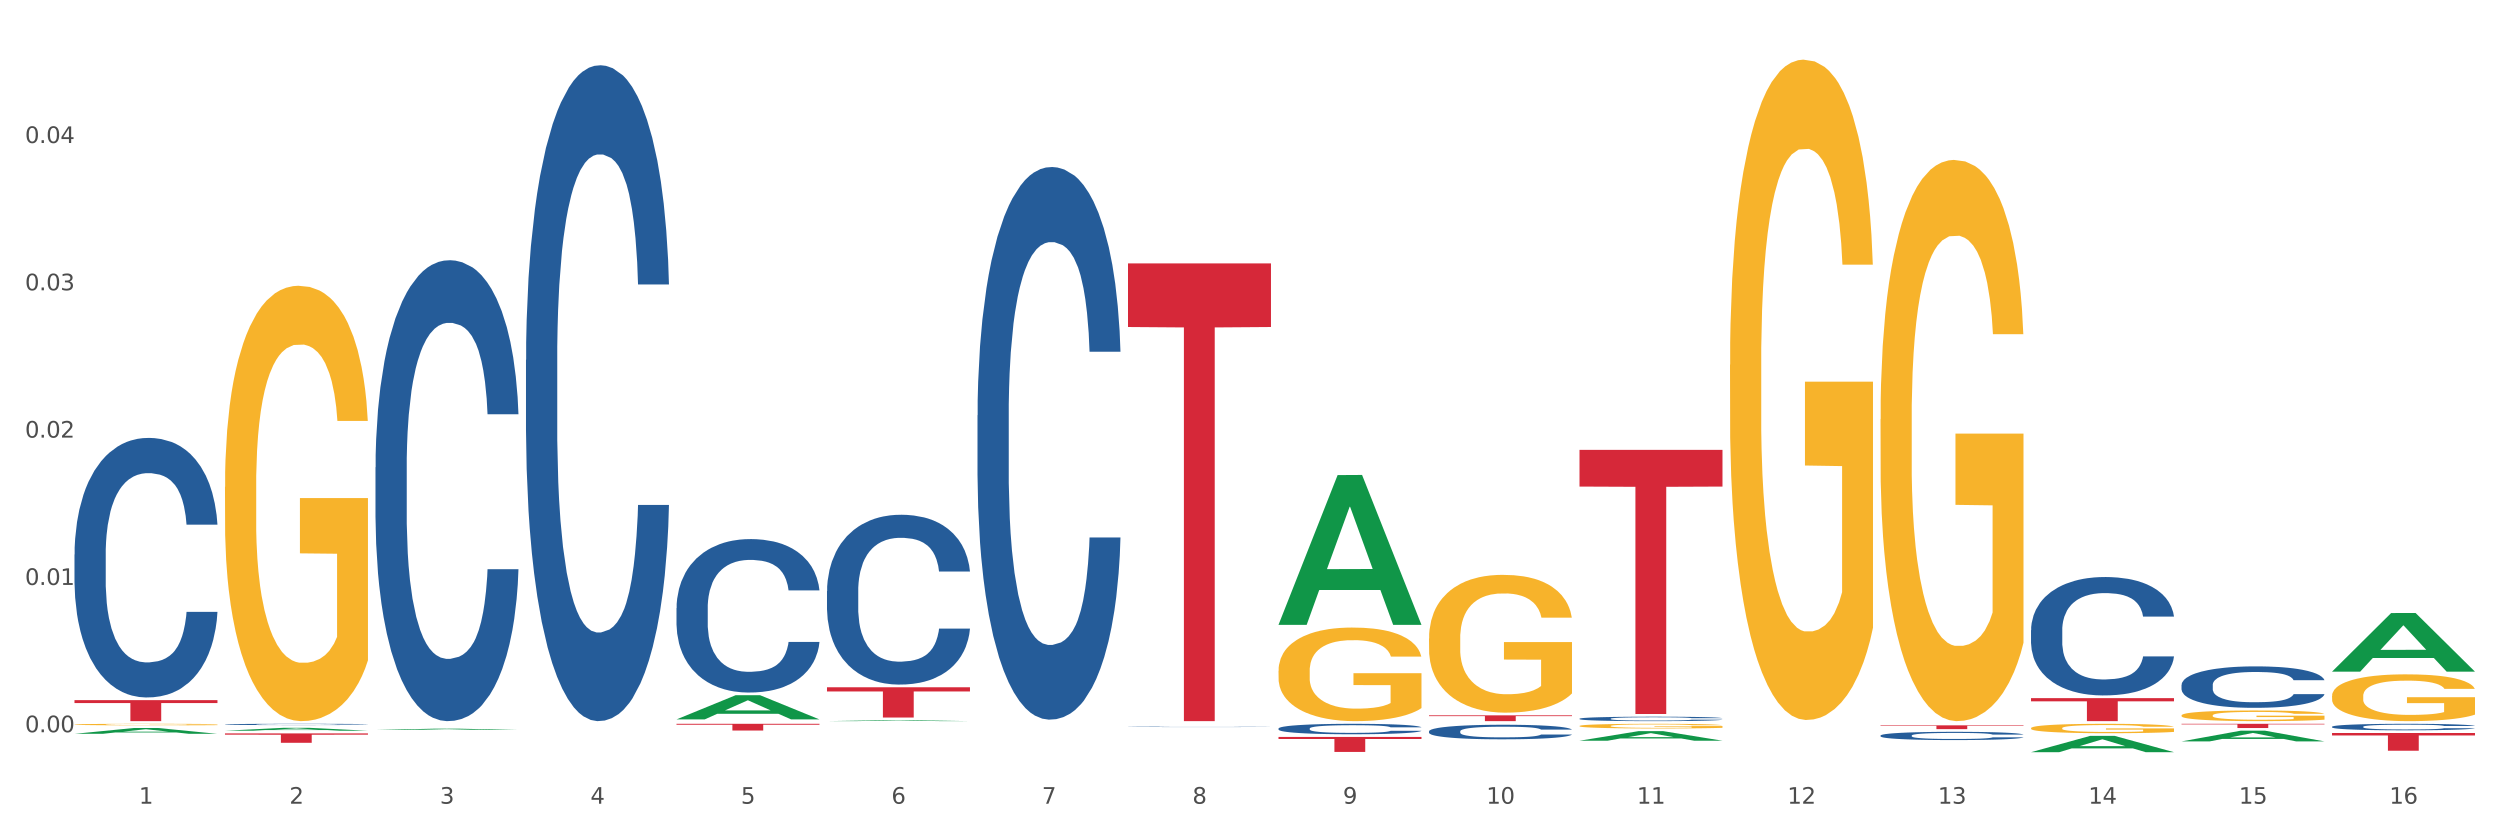
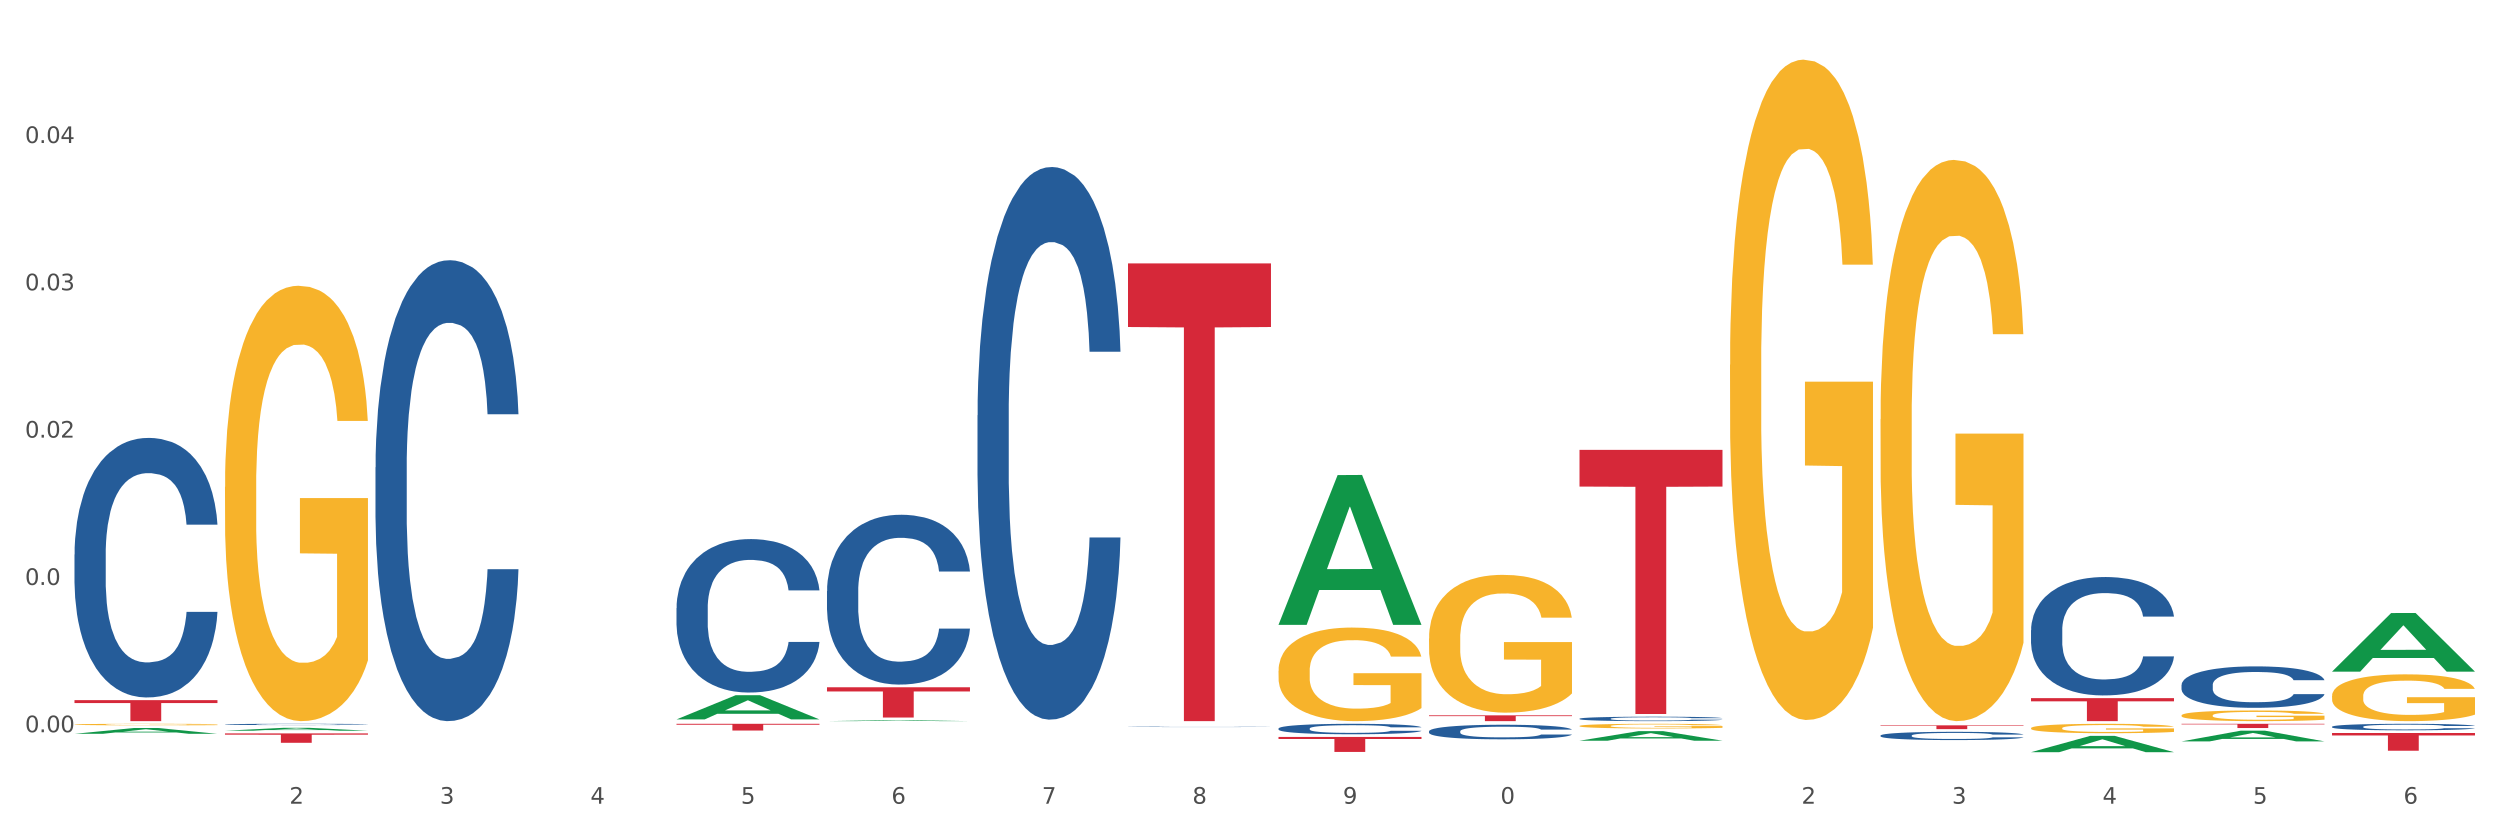
<svg xmlns="http://www.w3.org/2000/svg" xmlns:xlink="http://www.w3.org/1999/xlink" width="1080pt" height="360pt" viewBox="0 0 1080 360" version="1.1">
  <rect x="0" y="0" width="1080" height="360" fill="#333333" stroke="none" />
  <defs>
    <style type="text/css">*{stroke-linejoin: round; stroke-linecap: butt}</style>
  </defs>
  <g id="figure_1">
    <g id="patch_1">
      <path d="M 0 360  L 1080 360  L 1080 0  L 0 0  z " style="fill: #ffffff; stroke: #ffffff; stroke-linejoin: miter" />
    </g>
    <g id="axes_1">
      <g id="matplotlib.axis_1">
        <g id="xtick_1">
          <g id="text_1">
            <g style="fill: #4d4d4d" transform="translate(60.004 347.204) scale(0.096 -0.096)">
              <defs>
-                 <path id="DejaVuSans-31" d="M 794 531  L 1825 531  L 1825 4091  L 703 3866  L 703 4441  L 1819 4666  L 2450 4666  L 2450 531  L 3481 531  L 3481 0  L 794 0  L 794 531  z " transform="scale(0.016)" />
-               </defs>
+                 </defs>
              <use xlink:href="#DejaVuSans-31" />
            </g>
          </g>
        </g>
        <g id="xtick_2">
          <g id="text_2">
            <g style="fill: #4d4d4d" transform="translate(125.021 347.204) scale(0.096 -0.096)">
              <defs>
                <path id="DejaVuSans-32" d="M 1228 531  L 3431 531  L 3431 0  L 469 0  L 469 531  Q 828 903 1448 1529  Q 2069 2156 2228 2338  Q 2531 2678 2651 2914  Q 2772 3150 2772 3378  Q 2772 3750 2511 3984  Q 2250 4219 1831 4219  Q 1534 4219 1204 4116  Q 875 4013 500 3803  L 500 4441  Q 881 4594 1212 4672  Q 1544 4750 1819 4750  Q 2544 4750 2975 4387  Q 3406 4025 3406 3419  Q 3406 3131 3298 2873  Q 3191 2616 2906 2266  Q 2828 2175 2409 1742  Q 1991 1309 1228 531  z " transform="scale(0.016)" />
              </defs>
              <use xlink:href="#DejaVuSans-32" />
            </g>
          </g>
        </g>
        <g id="xtick_3">
          <g id="text_3">
            <g style="fill: #4d4d4d" transform="translate(190.039 347.204) scale(0.096 -0.096)">
              <defs>
                <path id="DejaVuSans-33" d="M 2597 2516  Q 3050 2419 3304 2112  Q 3559 1806 3559 1356  Q 3559 666 3084 287  Q 2609 -91 1734 -91  Q 1441 -91 1130 -33  Q 819 25 488 141  L 488 750  Q 750 597 1062 519  Q 1375 441 1716 441  Q 2309 441 2620 675  Q 2931 909 2931 1356  Q 2931 1769 2642 2001  Q 2353 2234 1838 2234  L 1294 2234  L 1294 2753  L 1863 2753  Q 2328 2753 2575 2939  Q 2822 3125 2822 3475  Q 2822 3834 2567 4026  Q 2313 4219 1838 4219  Q 1578 4219 1281 4162  Q 984 4106 628 3988  L 628 4550  Q 988 4650 1302 4700  Q 1616 4750 1894 4750  Q 2613 4750 3031 4423  Q 3450 4097 3450 3541  Q 3450 3153 3228 2886  Q 3006 2619 2597 2516  z " transform="scale(0.016)" />
              </defs>
              <use xlink:href="#DejaVuSans-33" />
            </g>
          </g>
        </g>
        <g id="xtick_4">
          <g id="text_4">
            <g style="fill: #4d4d4d" transform="translate(255.056 347.204) scale(0.096 -0.096)">
              <defs>
                <path id="DejaVuSans-34" d="M 2419 4116  L 825 1625  L 2419 1625  L 2419 4116  z M 2253 4666  L 3047 4666  L 3047 1625  L 3713 1625  L 3713 1100  L 3047 1100  L 3047 0  L 2419 0  L 2419 1100  L 313 1100  L 313 1709  L 2253 4666  z " transform="scale(0.016)" />
              </defs>
              <use xlink:href="#DejaVuSans-34" />
            </g>
          </g>
        </g>
        <g id="xtick_5">
          <g id="text_5">
            <g style="fill: #4d4d4d" transform="translate(320.073 347.204) scale(0.096 -0.096)">
              <defs>
                <path id="DejaVuSans-35" d="M 691 4666  L 3169 4666  L 3169 4134  L 1269 4134  L 1269 2991  Q 1406 3038 1543 3061  Q 1681 3084 1819 3084  Q 2600 3084 3056 2656  Q 3513 2228 3513 1497  Q 3513 744 3044 326  Q 2575 -91 1722 -91  Q 1428 -91 1123 -41  Q 819 9 494 109  L 494 744  Q 775 591 1075 516  Q 1375 441 1709 441  Q 2250 441 2565 725  Q 2881 1009 2881 1497  Q 2881 1984 2565 2268  Q 2250 2553 1709 2553  Q 1456 2553 1204 2497  Q 953 2441 691 2322  L 691 4666  z " transform="scale(0.016)" />
              </defs>
              <use xlink:href="#DejaVuSans-35" />
            </g>
          </g>
        </g>
        <g id="xtick_6">
          <g id="text_6">
            <g style="fill: #4d4d4d" transform="translate(385.09 347.204) scale(0.096 -0.096)">
              <defs>
                <path id="DejaVuSans-36" d="M 2113 2584  Q 1688 2584 1439 2293  Q 1191 2003 1191 1497  Q 1191 994 1439 701  Q 1688 409 2113 409  Q 2538 409 2786 701  Q 3034 994 3034 1497  Q 3034 2003 2786 2293  Q 2538 2584 2113 2584  z M 3366 4563  L 3366 3988  Q 3128 4100 2886 4159  Q 2644 4219 2406 4219  Q 1781 4219 1451 3797  Q 1122 3375 1075 2522  Q 1259 2794 1537 2939  Q 1816 3084 2150 3084  Q 2853 3084 3261 2657  Q 3669 2231 3669 1497  Q 3669 778 3244 343  Q 2819 -91 2113 -91  Q 1303 -91 875 529  Q 447 1150 447 2328  Q 447 3434 972 4092  Q 1497 4750 2381 4750  Q 2619 4750 2861 4703  Q 3103 4656 3366 4563  z " transform="scale(0.016)" />
              </defs>
              <use xlink:href="#DejaVuSans-36" />
            </g>
          </g>
        </g>
        <g id="xtick_7">
          <g id="text_7">
            <g style="fill: #4d4d4d" transform="translate(450.108 347.204) scale(0.096 -0.096)">
              <defs>
                <path id="DejaVuSans-37" d="M 525 4666  L 3525 4666  L 3525 4397  L 1831 0  L 1172 0  L 2766 4134  L 525 4134  L 525 4666  z " transform="scale(0.016)" />
              </defs>
              <use xlink:href="#DejaVuSans-37" />
            </g>
          </g>
        </g>
        <g id="xtick_8">
          <g id="text_8">
            <g style="fill: #4d4d4d" transform="translate(515.125 347.204) scale(0.096 -0.096)">
              <defs>
                <path id="DejaVuSans-38" d="M 2034 2216  Q 1584 2216 1326 1975  Q 1069 1734 1069 1313  Q 1069 891 1326 650  Q 1584 409 2034 409  Q 2484 409 2743 651  Q 3003 894 3003 1313  Q 3003 1734 2745 1975  Q 2488 2216 2034 2216  z M 1403 2484  Q 997 2584 770 2862  Q 544 3141 544 3541  Q 544 4100 942 4425  Q 1341 4750 2034 4750  Q 2731 4750 3128 4425  Q 3525 4100 3525 3541  Q 3525 3141 3298 2862  Q 3072 2584 2669 2484  Q 3125 2378 3379 2068  Q 3634 1759 3634 1313  Q 3634 634 3220 271  Q 2806 -91 2034 -91  Q 1263 -91 848 271  Q 434 634 434 1313  Q 434 1759 690 2068  Q 947 2378 1403 2484  z M 1172 3481  Q 1172 3119 1398 2916  Q 1625 2713 2034 2713  Q 2441 2713 2670 2916  Q 2900 3119 2900 3481  Q 2900 3844 2670 4047  Q 2441 4250 2034 4250  Q 1625 4250 1398 4047  Q 1172 3844 1172 3481  z " transform="scale(0.016)" />
              </defs>
              <use xlink:href="#DejaVuSans-38" />
            </g>
          </g>
        </g>
        <g id="xtick_9">
          <g id="text_9">
            <g style="fill: #4d4d4d" transform="translate(580.142 347.204) scale(0.096 -0.096)">
              <defs>
                <path id="DejaVuSans-39" d="M 703 97  L 703 672  Q 941 559 1184 500  Q 1428 441 1663 441  Q 2288 441 2617 861  Q 2947 1281 2994 2138  Q 2813 1869 2534 1725  Q 2256 1581 1919 1581  Q 1219 1581 811 2004  Q 403 2428 403 3163  Q 403 3881 828 4315  Q 1253 4750 1959 4750  Q 2769 4750 3195 4129  Q 3622 3509 3622 2328  Q 3622 1225 3098 567  Q 2575 -91 1691 -91  Q 1453 -91 1209 -44  Q 966 3 703 97  z M 1959 2075  Q 2384 2075 2632 2365  Q 2881 2656 2881 3163  Q 2881 3666 2632 3958  Q 2384 4250 1959 4250  Q 1534 4250 1286 3958  Q 1038 3666 1038 3163  Q 1038 2656 1286 2365  Q 1534 2075 1959 2075  z " transform="scale(0.016)" />
              </defs>
              <use xlink:href="#DejaVuSans-39" />
            </g>
          </g>
        </g>
        <g id="xtick_10">
          <g id="text_10">
            <g style="fill: #4d4d4d" transform="translate(642.105 347.204) scale(0.096 -0.096)">
              <defs>
                <path id="DejaVuSans-30" d="M 2034 4250  Q 1547 4250 1301 3770  Q 1056 3291 1056 2328  Q 1056 1369 1301 889  Q 1547 409 2034 409  Q 2525 409 2770 889  Q 3016 1369 3016 2328  Q 3016 3291 2770 3770  Q 2525 4250 2034 4250  z M 2034 4750  Q 2819 4750 3233 4129  Q 3647 3509 3647 2328  Q 3647 1150 3233 529  Q 2819 -91 2034 -91  Q 1250 -91 836 529  Q 422 1150 422 2328  Q 422 3509 836 4129  Q 1250 4750 2034 4750  z " transform="scale(0.016)" />
              </defs>
              <use xlink:href="#DejaVuSans-31" />
              <use xlink:href="#DejaVuSans-30" transform="translate(63.623 0)" />
            </g>
          </g>
        </g>
        <g id="xtick_11">
          <g id="text_11">
            <g style="fill: #4d4d4d" transform="translate(707.123 347.204) scale(0.096 -0.096)">
              <use xlink:href="#DejaVuSans-31" />
              <use xlink:href="#DejaVuSans-31" transform="translate(63.623 0)" />
            </g>
          </g>
        </g>
        <g id="xtick_12">
          <g id="text_12">
            <g style="fill: #4d4d4d" transform="translate(772.14 347.204) scale(0.096 -0.096)">
              <use xlink:href="#DejaVuSans-31" />
              <use xlink:href="#DejaVuSans-32" transform="translate(63.623 0)" />
            </g>
          </g>
        </g>
        <g id="xtick_13">
          <g id="text_13">
            <g style="fill: #4d4d4d" transform="translate(837.157 347.204) scale(0.096 -0.096)">
              <use xlink:href="#DejaVuSans-31" />
              <use xlink:href="#DejaVuSans-33" transform="translate(63.623 0)" />
            </g>
          </g>
        </g>
        <g id="xtick_14">
          <g id="text_14">
            <g style="fill: #4d4d4d" transform="translate(902.174 347.204) scale(0.096 -0.096)">
              <use xlink:href="#DejaVuSans-31" />
              <use xlink:href="#DejaVuSans-34" transform="translate(63.623 0)" />
            </g>
          </g>
        </g>
        <g id="xtick_15">
          <g id="text_15">
            <g style="fill: #4d4d4d" transform="translate(967.192 347.204) scale(0.096 -0.096)">
              <use xlink:href="#DejaVuSans-31" />
              <use xlink:href="#DejaVuSans-35" transform="translate(63.623 0)" />
            </g>
          </g>
        </g>
        <g id="xtick_16">
          <g id="text_16">
            <g style="fill: #4d4d4d" transform="translate(1032.209 347.204) scale(0.096 -0.096)">
              <use xlink:href="#DejaVuSans-31" />
              <use xlink:href="#DejaVuSans-36" transform="translate(63.623 0)" />
            </g>
          </g>
        </g>
        <g id="xtick_17" />
        <g id="xtick_18" />
        <g id="xtick_19" />
        <g id="xtick_20" />
        <g id="xtick_21" />
        <g id="xtick_22" />
        <g id="xtick_23" />
        <g id="xtick_24" />
        <g id="xtick_25" />
        <g id="xtick_26" />
        <g id="xtick_27" />
        <g id="xtick_28" />
        <g id="xtick_29" />
        <g id="xtick_30" />
        <g id="xtick_31" />
      </g>
      <g id="matplotlib.axis_2">
        <g id="ytick_1">
          <g id="text_17">
            <g style="fill: #4d4d4d" transform="translate(10.8 316.331) scale(0.096 -0.096)">
              <defs>
                <path id="DejaVuSans-2e" d="M 684 794  L 1344 794  L 1344 0  L 684 0  L 684 794  z " transform="scale(0.016)" />
              </defs>
              <use xlink:href="#DejaVuSans-30" />
              <use xlink:href="#DejaVuSans-2e" transform="translate(63.623 0)" />
              <use xlink:href="#DejaVuSans-30" transform="translate(95.41 0)" />
              <use xlink:href="#DejaVuSans-30" transform="translate(159.033 0)" />
            </g>
          </g>
        </g>
        <g id="ytick_2">
          <g id="text_18">
            <g style="fill: #4d4d4d" transform="translate(10.8 252.693) scale(0.096 -0.096)">
              <use xlink:href="#DejaVuSans-30" />
              <use xlink:href="#DejaVuSans-2e" transform="translate(63.623 0)" />
              <use xlink:href="#DejaVuSans-30" transform="translate(95.41 0)" />
              <use xlink:href="#DejaVuSans-31" transform="translate(159.033 0)" />
            </g>
          </g>
        </g>
        <g id="ytick_3">
          <g id="text_19">
            <g style="fill: #4d4d4d" transform="translate(10.8 189.055) scale(0.096 -0.096)">
              <use xlink:href="#DejaVuSans-30" />
              <use xlink:href="#DejaVuSans-2e" transform="translate(63.623 0)" />
              <use xlink:href="#DejaVuSans-30" transform="translate(95.41 0)" />
              <use xlink:href="#DejaVuSans-32" transform="translate(159.033 0)" />
            </g>
          </g>
        </g>
        <g id="ytick_4">
          <g id="text_20">
            <g style="fill: #4d4d4d" transform="translate(10.8 125.417) scale(0.096 -0.096)">
              <use xlink:href="#DejaVuSans-30" />
              <use xlink:href="#DejaVuSans-2e" transform="translate(63.623 0)" />
              <use xlink:href="#DejaVuSans-30" transform="translate(95.41 0)" />
              <use xlink:href="#DejaVuSans-33" transform="translate(159.033 0)" />
            </g>
          </g>
        </g>
        <g id="ytick_5">
          <g id="text_21">
            <g style="fill: #4d4d4d" transform="translate(10.8 61.779) scale(0.096 -0.096)">
              <use xlink:href="#DejaVuSans-30" />
              <use xlink:href="#DejaVuSans-2e" transform="translate(63.623 0)" />
              <use xlink:href="#DejaVuSans-30" transform="translate(95.41 0)" />
              <use xlink:href="#DejaVuSans-34" transform="translate(159.033 0)" />
            </g>
          </g>
        </g>
        <g id="ytick_6" />
        <g id="ytick_7" />
        <g id="ytick_8" />
        <g id="ytick_9" />
        <g id="ytick_10" />
      </g>
      <g id="PolyCollection_1">
        <path d="M 32.175 317.01  L 32.239 317.008  L 57.709 314.502  L 68.28 314.5  L 93.941 317.015  L 81.715 317.015  L 76.176 316.429  L 49.877 316.429  L 49.686 316.439  L 44.337 317.015  L 32.175 317.015  L 32.175 317.01  L 53.188 316.08  L 72.864 316.077  L 63.122 315.036  L 62.995 315.031  L 62.867 315.038  L 53.125 316.077  L 53.188 316.08  L 32.175 317.01  z " clip-path="url(#pce7472d6fe)" style="fill: #109648" />
        <path d="M 97.192 316.823  L 158.959 316.823  L 158.959 317.388  L 134.662 317.392  L 134.662 320.887  L 121.343 320.887  L 121.343 317.392  L 97.192 317.388  L 97.192 316.827  L 97.192 316.823  z " clip-path="url(#pce7472d6fe)" style="fill: #d62839" />
        <path d="M 292.244 312.684  L 354.01 312.684  L 354.01 313.088  L 329.714 313.091  L 329.714 315.596  L 316.394 315.596  L 316.394 313.091  L 292.244 313.088  L 292.244 312.686  L 292.244 312.684  z " clip-path="url(#pce7472d6fe)" style="fill: #d62839" />
        <path d="M 357.261 296.894  L 419.028 296.894  L 419.028 298.711  L 394.731 298.723  L 394.731 309.966  L 381.412 309.966  L 381.412 298.723  L 357.261 298.711  L 357.261 296.907  L 357.261 296.894  z " clip-path="url(#pce7472d6fe)" style="fill: #d62839" />
        <path d="M 487.296 113.786  L 549.062 113.786  L 549.062 141.267  L 524.765 141.452  L 524.765 311.536  L 511.446 311.536  L 511.446 141.452  L 487.296 141.267  L 487.296 113.971  L 487.296 113.786  z " clip-path="url(#pce7472d6fe)" style="fill: #d62839" />
        <path d="M 552.313 318.351  L 614.079 318.351  L 614.079 319.253  L 589.783 319.259  L 589.783 324.84  L 576.463 324.84  L 576.463 319.259  L 552.313 319.253  L 552.313 318.357  L 552.313 318.351  z " clip-path="url(#pce7472d6fe)" style="fill: #d62839" />
        <path d="M 617.33 309.023  L 679.097 309.023  L 679.097 309.373  L 654.8 309.375  L 654.8 311.536  L 641.481 311.536  L 641.481 309.375  L 617.33 309.373  L 617.33 309.026  L 617.33 309.023  z " clip-path="url(#pce7472d6fe)" style="fill: #d62839" />
        <path d="M 682.347 194.339  L 744.114 194.339  L 744.114 210.199  L 719.817 210.306  L 719.817 308.462  L 706.498 308.462  L 706.498 210.306  L 682.347 210.199  L 682.347 194.446  L 682.347 194.339  z " clip-path="url(#pce7472d6fe)" style="fill: #d62839" />
        <path d="M 1007.434 316.645  L 1069.2 316.645  L 1069.2 317.71  L 1044.903 317.717  L 1044.903 324.308  L 1031.584 324.308  L 1031.584 317.717  L 1007.434 317.71  L 1007.434 316.652  L 1007.434 316.645  z " clip-path="url(#pce7472d6fe)" style="fill: #d62839" />
        <path d="M 942.416 312.684  L 1004.183 312.684  L 1004.183 312.938  L 979.886 312.939  L 979.886 314.51  L 966.567 314.51  L 966.567 312.939  L 942.416 312.938  L 942.416 312.685  L 942.416 312.684  z " clip-path="url(#pce7472d6fe)" style="fill: #d62839" />
        <path d="M 877.399 301.58  L 939.166 301.58  L 939.166 302.963  L 914.869 302.973  L 914.869 311.536  L 901.549 311.536  L 901.549 302.973  L 877.399 302.963  L 877.399 301.589  L 877.399 301.58  z " clip-path="url(#pce7472d6fe)" style="fill: #d62839" />
        <path d="M 812.382 313.351  L 874.148 313.351  L 874.148 313.58  L 849.852 313.581  L 849.852 314.997  L 836.532 314.997  L 836.532 313.581  L 812.382 313.58  L 812.382 313.353  L 812.382 313.351  z " clip-path="url(#pce7472d6fe)" style="fill: #d62839" />
        <path d="M 32.175 239.557  L 32.248 239.455  L 32.248 236.587  L 32.467 232.696  L 33.27 225.527  L 34.292 220.1  L 36.045 213.75  L 36.994 211.088  L 38.235 208.118  L 40.79 203.305  L 43.711 199.208  L 45.755 196.955  L 47.288 195.522  L 50.72 192.961  L 52.691 191.835  L 54.735 190.913  L 56.487 190.299  L 59.408 189.582  L 61.744 189.275  L 64.445 189.172  L 66.709 189.275  L 69.702 189.684  L 74.083 190.913  L 75.762 191.63  L 78.025 192.859  L 80.362 194.498  L 82.26 196.136  L 84.45 198.491  L 86.713 201.564  L 88.904 205.455  L 90.437 209.04  L 91.678 212.829  L 92.773 217.437  L 93.576 222.455  L 93.941 226.654  L 80.581 226.654  L 80.216 222.865  L 79.485 218.768  L 78.755 216.003  L 77.952 213.75  L 76.711 211.19  L 75.616 209.552  L 73.791 207.606  L 72.111 206.377  L 70.724 205.66  L 69.045 205.046  L 65.468 204.431  L 62.912 204.431  L 61.306 204.636  L 59.335 205.148  L 57.655 205.865  L 55.684 207.094  L 54.151 208.425  L 52.618 210.166  L 51.742 211.395  L 50.427 213.648  L 49.551 215.491  L 48.383 218.666  L 47.726 220.919  L 46.558 226.756  L 46.047 231.057  L 45.828 234.027  L 45.682 237.304  L 45.682 253.28  L 46.12 260.449  L 46.485 263.521  L 47.069 267.003  L 48.164 271.509  L 49.77 275.912  L 51.45 279.087  L 52.837 281.033  L 54.151 282.466  L 55.465 283.593  L 57.071 284.617  L 58.386 285.231  L 60.357 285.846  L 62.693 286.153  L 64.518 286.153  L 68.242 285.641  L 69.921 285.129  L 71.527 284.412  L 73.28 283.286  L 74.667 282.057  L 75.47 281.135  L 76.784 279.189  L 77.806 277.141  L 78.682 274.786  L 79.266 272.738  L 79.923 269.665  L 80.435 266.183  L 80.581 264.34  L 93.941 264.34  L 93.649 268.027  L 93.138 271.611  L 92.116 276.424  L 91.313 279.189  L 90.072 282.569  L 88.758 285.436  L 86.932 288.611  L 85.253 290.966  L 83.501 293.014  L 81.603 294.858  L 78.171 297.418  L 76.93 298.135  L 74.302 299.364  L 72.257 300.081  L 69.264 300.797  L 66.198 301.207  L 62.985 301.309  L 60.138 301.105  L 56.998 300.49  L 55.027 299.876  L 52.837 298.954  L 50.281 297.52  L 47.872 295.779  L 45.609 293.731  L 43.492 291.376  L 41.52 288.713  L 38.965 284.31  L 37.067 280.009  L 35.679 276.015  L 34.73 272.635  L 33.781 268.334  L 33.27 265.364  L 32.467 258.196  L 32.175 251.539  L 32.175 239.557  z " clip-path="url(#pce7472d6fe)" style="fill: #255c99" />
        <path d="M 97.192 312.937  L 97.265 312.937  L 97.265 312.922  L 97.484 312.903  L 98.287 312.867  L 99.31 312.839  L 101.062 312.807  L 102.011 312.794  L 103.252 312.779  L 105.807 312.755  L 108.728 312.734  L 110.772 312.723  L 112.305 312.716  L 115.737 312.703  L 117.708 312.697  L 119.752 312.692  L 121.505 312.689  L 124.425 312.686  L 126.761 312.684  L 129.463 312.684  L 131.726 312.684  L 134.719 312.686  L 139.1 312.692  L 140.779 312.696  L 143.042 312.702  L 145.379 312.711  L 147.277 312.719  L 149.467 312.731  L 151.731 312.746  L 153.921 312.766  L 155.454 312.784  L 156.695 312.803  L 157.79 312.826  L 158.594 312.851  L 158.959 312.872  L 145.598 312.872  L 145.233 312.853  L 144.503 312.833  L 143.773 312.819  L 142.969 312.807  L 141.728 312.795  L 140.633 312.786  L 138.808 312.776  L 137.129 312.77  L 135.741 312.767  L 134.062 312.764  L 130.485 312.761  L 127.929 312.761  L 126.323 312.762  L 124.352 312.764  L 122.673 312.768  L 120.701 312.774  L 119.168 312.781  L 117.635 312.789  L 116.759 312.796  L 115.445 312.807  L 114.569 312.816  L 113.4 312.832  L 112.743 312.843  L 111.575 312.873  L 111.064 312.894  L 110.845 312.909  L 110.699 312.926  L 110.699 313.006  L 111.137 313.042  L 111.502 313.058  L 112.086 313.075  L 113.181 313.098  L 114.788 313.12  L 116.467 313.136  L 117.854 313.146  L 119.168 313.153  L 120.482 313.159  L 122.089 313.164  L 123.403 313.167  L 125.374 313.17  L 127.71 313.172  L 129.536 313.172  L 133.259 313.169  L 134.938 313.167  L 136.545 313.163  L 138.297 313.157  L 139.684 313.151  L 140.487 313.146  L 141.801 313.137  L 142.823 313.126  L 143.7 313.114  L 144.284 313.104  L 144.941 313.089  L 145.452 313.071  L 145.598 313.062  L 158.959 313.062  L 158.667 313.08  L 158.156 313.099  L 157.133 313.123  L 156.33 313.137  L 155.089 313.154  L 153.775 313.168  L 151.95 313.184  L 150.27 313.196  L 148.518 313.206  L 146.62 313.215  L 143.188 313.228  L 141.947 313.232  L 139.319 313.238  L 137.275 313.242  L 134.281 313.245  L 131.215 313.247  L 128.002 313.248  L 125.155 313.247  L 122.016 313.244  L 120.044 313.241  L 117.854 313.236  L 115.299 313.229  L 112.889 313.22  L 110.626 313.21  L 108.509 313.198  L 106.538 313.185  L 103.982 313.162  L 102.084 313.141  L 100.697 313.121  L 99.748 313.104  L 98.798 313.082  L 98.287 313.067  L 97.484 313.031  L 97.192 312.998  L 97.192 312.937  z " clip-path="url(#pce7472d6fe)" style="fill: #255c99" />
        <path d="M 162.209 201.881  L 162.282 201.699  L 162.282 196.607  L 162.502 189.697  L 163.305 176.967  L 164.327 167.329  L 166.079 156.055  L 167.028 151.327  L 168.269 146.053  L 170.825 137.506  L 173.745 130.232  L 175.789 126.231  L 177.323 123.686  L 180.754 119.139  L 182.725 117.139  L 184.77 115.502  L 186.522 114.411  L 189.442 113.138  L 191.778 112.593  L 194.48 112.411  L 196.743 112.593  L 199.737 113.32  L 204.117 115.502  L 205.796 116.775  L 208.06 118.957  L 210.396 121.867  L 212.294 124.777  L 214.485 128.959  L 216.748 134.415  L 218.938 141.325  L 220.471 147.69  L 221.713 154.418  L 222.808 162.601  L 223.611 171.512  L 223.976 178.968  L 210.615 178.968  L 210.25 172.239  L 209.52 164.965  L 208.79 160.055  L 207.987 156.055  L 206.746 151.509  L 205.65 148.599  L 203.825 145.144  L 202.146 142.962  L 200.759 141.689  L 199.079 140.598  L 195.502 139.506  L 192.947 139.506  L 191.34 139.87  L 189.369 140.779  L 187.69 142.052  L 185.719 144.235  L 184.185 146.599  L 182.652 149.69  L 181.776 151.872  L 180.462 155.873  L 179.586 159.146  L 178.418 164.784  L 177.761 168.784  L 176.592 179.15  L 176.081 186.787  L 175.862 192.061  L 175.716 197.88  L 175.716 226.249  L 176.154 238.978  L 176.519 244.434  L 177.104 250.616  L 178.199 258.618  L 179.805 266.437  L 181.484 272.075  L 182.871 275.53  L 184.185 278.076  L 185.5 280.076  L 187.106 281.895  L 188.42 282.986  L 190.391 284.077  L 192.728 284.622  L 194.553 284.622  L 198.276 283.713  L 199.956 282.804  L 201.562 281.531  L 203.314 279.531  L 204.701 277.348  L 205.504 275.712  L 206.819 272.257  L 207.841 268.62  L 208.717 264.437  L 209.301 260.8  L 209.958 255.345  L 210.469 249.162  L 210.615 245.888  L 223.976 245.888  L 223.684 252.435  L 223.173 258.8  L 222.151 267.347  L 221.348 272.257  L 220.106 278.258  L 218.792 283.349  L 216.967 288.987  L 215.288 293.169  L 213.535 296.806  L 211.637 300.08  L 208.206 304.626  L 206.965 305.899  L 204.336 308.081  L 202.292 309.354  L 199.299 310.627  L 196.232 311.354  L 193.02 311.536  L 190.172 311.172  L 187.033 310.081  L 185.062 308.99  L 182.871 307.354  L 180.316 304.808  L 177.907 301.716  L 175.643 298.079  L 173.526 293.897  L 171.555 289.169  L 168.999 281.349  L 167.101 273.711  L 165.714 266.619  L 164.765 260.618  L 163.816 252.981  L 163.305 247.707  L 162.502 234.977  L 162.209 223.157  L 162.209 201.881  z " clip-path="url(#pce7472d6fe)" style="fill: #255c99" />
-         <path d="M 227.227 155.501  L 227.3 155.242  L 227.3 147.997  L 227.519 138.163  L 228.322 120.05  L 229.344 106.335  L 231.096 90.292  L 232.045 83.564  L 233.287 76.06  L 235.842 63.898  L 238.762 53.547  L 240.807 47.855  L 242.34 44.232  L 245.771 37.763  L 247.743 34.916  L 249.787 32.587  L 251.539 31.035  L 254.459 29.223  L 256.796 28.447  L 259.497 28.188  L 261.76 28.447  L 264.754 29.482  L 269.134 32.587  L 270.814 34.399  L 273.077 37.504  L 275.413 41.644  L 277.312 45.784  L 279.502 51.736  L 281.765 59.499  L 283.955 69.332  L 285.489 78.389  L 286.73 87.963  L 287.825 99.608  L 288.628 112.287  L 288.993 122.896  L 275.632 122.896  L 275.267 113.322  L 274.537 102.971  L 273.807 95.985  L 273.004 90.292  L 271.763 83.823  L 270.668 79.683  L 268.842 74.766  L 267.163 71.661  L 265.776 69.85  L 264.097 68.297  L 260.519 66.744  L 257.964 66.744  L 256.358 67.262  L 254.386 68.556  L 252.707 70.367  L 250.736 73.472  L 249.203 76.836  L 247.669 81.235  L 246.793 84.34  L 245.479 90.033  L 244.603 94.691  L 243.435 102.713  L 242.778 108.406  L 241.61 123.155  L 241.099 134.023  L 240.88 141.527  L 240.734 149.808  L 240.734 190.175  L 241.172 208.289  L 241.537 216.052  L 242.121 224.85  L 243.216 236.235  L 244.822 247.362  L 246.501 255.384  L 247.889 260.301  L 249.203 263.923  L 250.517 266.77  L 252.123 269.357  L 253.437 270.91  L 255.409 272.463  L 257.745 273.239  L 259.57 273.239  L 263.294 271.945  L 264.973 270.651  L 266.579 268.84  L 268.331 265.993  L 269.718 262.888  L 270.522 260.559  L 271.836 255.643  L 272.858 250.468  L 273.734 244.516  L 274.318 239.341  L 274.975 231.578  L 275.486 222.78  L 275.632 218.122  L 288.993 218.122  L 288.701 227.437  L 288.19 236.494  L 287.168 248.656  L 286.365 255.643  L 285.124 264.182  L 283.809 271.427  L 281.984 279.449  L 280.305 285.401  L 278.553 290.576  L 276.654 295.234  L 273.223 301.703  L 271.982 303.514  L 269.353 306.62  L 267.309 308.431  L 264.316 310.242  L 261.249 311.277  L 258.037 311.536  L 255.19 311.019  L 252.05 309.466  L 250.079 307.913  L 247.889 305.584  L 245.333 301.962  L 242.924 297.563  L 240.661 292.387  L 238.543 286.436  L 236.572 279.708  L 234.017 268.581  L 232.118 257.713  L 230.731 247.621  L 229.782 239.082  L 228.833 228.214  L 228.322 220.71  L 227.519 202.596  L 227.227 185.776  L 227.227 155.501  z " clip-path="url(#pce7472d6fe)" style="fill: #255c99" />
        <path d="M 32.175 312.993  L 32.248 312.992  L 32.248 312.97  L 32.394 312.951  L 33.123 312.905  L 34.217 312.868  L 35.019 312.847  L 35.821 312.831  L 36.769 312.814  L 37.936 312.797  L 40.051 312.772  L 41.363 312.759  L 42.968 312.746  L 45.885 312.726  L 47.999 312.715  L 50.187 312.706  L 53.76 312.695  L 56.094 312.69  L 58.573 312.687  L 61.563 312.684  L 63.824 312.684  L 68.783 312.686  L 73.012 312.691  L 75.054 312.695  L 77.679 312.703  L 79.065 312.708  L 81.326 312.717  L 83.659 312.73  L 85.263 312.741  L 87.67 312.762  L 89.493 312.783  L 91.17 312.808  L 92.045 312.826  L 92.702 312.842  L 93.285 312.861  L 93.868 312.891  L 80.742 312.891  L 80.232 312.87  L 79.43 312.85  L 78.263 312.83  L 77.242 312.818  L 75.492 312.803  L 73.887 312.793  L 72.21 312.786  L 70.168 312.78  L 68.564 312.777  L 66.303 312.774  L 61.855 312.775  L 58.865 312.78  L 56.823 312.786  L 55.511 312.791  L 54.344 312.797  L 53.031 312.806  L 51.5 312.819  L 50.406 312.83  L 49.312 312.845  L 48.437 312.86  L 47.635 312.877  L 46.979 312.895  L 46.468 312.914  L 46.031 312.937  L 45.666 312.976  L 45.666 313.059  L 45.812 313.078  L 46.176 313.103  L 46.614 313.122  L 47.343 313.145  L 47.999 313.16  L 49.239 313.182  L 50.625 313.2  L 51.719 313.212  L 52.812 313.222  L 54.708 313.235  L 56.823 313.246  L 58.646 313.253  L 61.126 313.259  L 62.803 313.261  L 64.261 313.263  L 67.835 313.263  L 70.387 313.261  L 73.231 313.256  L 75.419 313.251  L 77.242 313.244  L 79.284 313.233  L 80.596 313.223  L 80.596 313.095  L 64.553 313.095  L 64.553 313.01  L 93.941 313.01  L 93.941 313.259  L 92.702 313.272  L 91.316 313.283  L 89.858 313.294  L 87.67 313.307  L 85.045 313.319  L 82.711 313.327  L 80.232 313.335  L 77.315 313.341  L 73.523 313.347  L 71.189 313.35  L 68.272 313.352  L 64.845 313.352  L 61.855 313.351  L 58.938 313.348  L 55.875 313.343  L 52.885 313.335  L 50.625 313.327  L 48.364 313.317  L 45.958 313.304  L 44.062 313.292  L 42.603 313.281  L 40.999 313.267  L 39.249 313.249  L 37.936 313.232  L 36.769 313.215  L 35.529 313.193  L 34.654 313.174  L 33.779 313.15  L 33.269 313.133  L 32.685 313.105  L 32.248 313.067  L 32.175 312.993  z " clip-path="url(#pce7472d6fe)" style="fill: #f7b32b" />
        <path d="M 292.244 262.671  L 292.317 262.61  L 292.317 260.915  L 292.536 258.614  L 293.339 254.376  L 294.361 251.167  L 296.113 247.413  L 297.063 245.839  L 298.304 244.083  L 300.859 241.237  L 303.78 238.816  L 305.824 237.484  L 307.357 236.636  L 310.788 235.122  L 312.76 234.456  L 314.804 233.911  L 316.556 233.548  L 319.477 233.124  L 321.813 232.943  L 324.514 232.882  L 326.778 232.943  L 329.771 233.185  L 334.152 233.911  L 335.831 234.335  L 338.094 235.062  L 340.431 236.031  L 342.329 236.999  L 344.519 238.392  L 346.782 240.208  L 348.973 242.509  L 350.506 244.628  L 351.747 246.868  L 352.842 249.593  L 353.645 252.56  L 354.01 255.042  L 340.65 255.042  L 340.284 252.802  L 339.554 250.38  L 338.824 248.745  L 338.021 247.413  L 336.78 245.9  L 335.685 244.931  L 333.86 243.78  L 332.18 243.054  L 330.793 242.63  L 329.114 242.267  L 325.536 241.903  L 322.981 241.903  L 321.375 242.025  L 319.404 242.327  L 317.724 242.751  L 315.753 243.478  L 314.22 244.265  L 312.687 245.294  L 311.811 246.021  L 310.496 247.353  L 309.62 248.442  L 308.452 250.319  L 307.795 251.651  L 306.627 255.103  L 306.116 257.645  L 305.897 259.401  L 305.751 261.339  L 305.751 270.784  L 306.189 275.022  L 306.554 276.839  L 307.138 278.897  L 308.233 281.561  L 309.839 284.165  L 311.519 286.042  L 312.906 287.192  L 314.22 288.04  L 315.534 288.706  L 317.14 289.311  L 318.455 289.674  L 320.426 290.038  L 322.762 290.219  L 324.587 290.219  L 328.311 289.917  L 329.99 289.614  L 331.596 289.19  L 333.349 288.524  L 334.736 287.797  L 335.539 287.253  L 336.853 286.102  L 337.875 284.891  L 338.751 283.499  L 339.335 282.288  L 339.992 280.471  L 340.504 278.413  L 340.65 277.323  L 354.01 277.323  L 353.718 279.503  L 353.207 281.622  L 352.185 284.467  L 351.382 286.102  L 350.141 288.1  L 348.827 289.795  L 347.001 291.672  L 345.322 293.065  L 343.57 294.276  L 341.672 295.366  L 338.24 296.879  L 336.999 297.303  L 334.371 298.03  L 332.326 298.454  L 329.333 298.877  L 326.267 299.12  L 323.054 299.18  L 320.207 299.059  L 317.067 298.696  L 315.096 298.332  L 312.906 297.788  L 310.35 296.94  L 307.941 295.911  L 305.678 294.7  L 303.561 293.307  L 301.589 291.733  L 299.034 289.129  L 297.136 286.586  L 295.748 284.225  L 294.799 282.227  L 293.85 279.684  L 293.339 277.928  L 292.536 273.69  L 292.244 269.755  L 292.244 262.671  z " clip-path="url(#pce7472d6fe)" style="fill: #255c99" />
        <path d="M 357.261 255.34  L 357.334 255.273  L 357.334 253.397  L 357.553 250.851  L 358.356 246.16  L 359.378 242.609  L 361.131 238.454  L 362.08 236.712  L 363.321 234.769  L 365.876 231.619  L 368.797 228.939  L 370.841 227.465  L 372.374 226.526  L 375.806 224.851  L 377.777 224.114  L 379.821 223.511  L 381.574 223.109  L 384.494 222.64  L 386.83 222.439  L 389.532 222.372  L 391.795 222.439  L 394.788 222.707  L 399.169 223.511  L 400.848 223.98  L 403.111 224.784  L 405.448 225.856  L 407.346 226.928  L 409.536 228.47  L 411.8 230.48  L 413.99 233.026  L 415.523 235.372  L 416.764 237.851  L 417.859 240.866  L 418.663 244.15  L 419.028 246.897  L 405.667 246.897  L 405.302 244.418  L 404.572 241.737  L 403.842 239.928  L 403.038 238.454  L 401.797 236.779  L 400.702 235.707  L 398.877 234.433  L 397.198 233.629  L 395.81 233.16  L 394.131 232.758  L 390.554 232.356  L 387.998 232.356  L 386.392 232.49  L 384.421 232.825  L 382.742 233.294  L 380.77 234.098  L 379.237 234.97  L 377.704 236.109  L 376.828 236.913  L 375.514 238.387  L 374.638 239.593  L 373.469 241.67  L 372.812 243.145  L 371.644 246.964  L 371.133 249.779  L 370.914 251.722  L 370.768 253.866  L 370.768 264.319  L 371.206 269.01  L 371.571 271.02  L 372.155 273.299  L 373.25 276.247  L 374.857 279.128  L 376.536 281.206  L 377.923 282.479  L 379.237 283.417  L 380.551 284.154  L 382.158 284.824  L 383.472 285.226  L 385.443 285.628  L 387.779 285.829  L 389.605 285.829  L 393.328 285.494  L 395.007 285.159  L 396.614 284.69  L 398.366 283.953  L 399.753 283.149  L 400.556 282.546  L 401.87 281.273  L 402.892 279.933  L 403.769 278.391  L 404.353 277.051  L 405.01 275.041  L 405.521 272.763  L 405.667 271.556  L 419.028 271.556  L 418.736 273.969  L 418.224 276.314  L 417.202 279.464  L 416.399 281.273  L 415.158 283.484  L 413.844 285.36  L 412.019 287.438  L 410.339 288.979  L 408.587 290.319  L 406.689 291.525  L 403.257 293.2  L 402.016 293.669  L 399.388 294.474  L 397.344 294.943  L 394.35 295.412  L 391.284 295.68  L 388.071 295.747  L 385.224 295.613  L 382.085 295.211  L 380.113 294.809  L 377.923 294.205  L 375.368 293.267  L 372.958 292.128  L 370.695 290.788  L 368.578 289.247  L 366.606 287.505  L 364.051 284.623  L 362.153 281.809  L 360.766 279.195  L 359.817 276.984  L 358.867 274.17  L 358.356 272.227  L 357.553 267.536  L 357.261 263.18  L 357.261 255.34  z " clip-path="url(#pce7472d6fe)" style="fill: #255c99" />
        <path d="M 422.278 179.418  L 422.351 179.2  L 422.351 173.096  L 422.57 164.81  L 423.374 149.548  L 424.396 137.992  L 426.148 124.474  L 427.097 118.806  L 428.338 112.483  L 430.894 102.235  L 433.814 93.514  L 435.858 88.717  L 437.391 85.665  L 440.823 80.214  L 442.794 77.816  L 444.839 75.853  L 446.591 74.545  L 449.511 73.019  L 451.847 72.365  L 454.549 72.147  L 456.812 72.365  L 459.806 73.237  L 464.186 75.853  L 465.865 77.379  L 468.129 79.996  L 470.465 83.484  L 472.363 86.973  L 474.554 91.988  L 476.817 98.529  L 479.007 106.814  L 480.54 114.445  L 481.782 122.512  L 482.877 132.324  L 483.68 143.007  L 484.045 151.946  L 470.684 151.946  L 470.319 143.879  L 469.589 135.158  L 468.859 129.271  L 468.056 124.474  L 466.814 119.024  L 465.719 115.535  L 463.894 111.392  L 462.215 108.776  L 460.828 107.25  L 459.148 105.942  L 455.571 104.633  L 453.016 104.633  L 451.409 105.07  L 449.438 106.16  L 447.759 107.686  L 445.788 110.302  L 444.254 113.137  L 442.721 116.843  L 441.845 119.46  L 440.531 124.256  L 439.655 128.181  L 438.487 134.94  L 437.83 139.737  L 436.661 152.164  L 436.15 161.322  L 435.931 167.645  L 435.785 174.622  L 435.785 208.635  L 436.223 223.897  L 436.588 230.438  L 437.172 237.851  L 438.268 247.444  L 439.874 256.82  L 441.553 263.579  L 442.94 267.721  L 444.254 270.774  L 445.569 273.172  L 447.175 275.353  L 448.489 276.661  L 450.46 277.969  L 452.797 278.623  L 454.622 278.623  L 458.345 277.533  L 460.025 276.443  L 461.631 274.917  L 463.383 272.518  L 464.77 269.902  L 465.573 267.94  L 466.887 263.797  L 467.91 259.436  L 468.786 254.422  L 469.37 250.061  L 470.027 243.52  L 470.538 236.107  L 470.684 232.182  L 484.045 232.182  L 483.753 240.031  L 483.242 247.663  L 482.22 257.91  L 481.416 263.797  L 480.175 270.992  L 478.861 277.097  L 477.036 283.856  L 475.357 288.871  L 473.604 293.231  L 471.706 297.156  L 468.275 302.607  L 467.034 304.133  L 464.405 306.749  L 462.361 308.275  L 459.367 309.802  L 456.301 310.674  L 453.089 310.892  L 450.241 310.456  L 447.102 309.148  L 445.131 307.839  L 442.94 305.877  L 440.385 302.825  L 437.976 299.118  L 435.712 294.757  L 433.595 289.743  L 431.624 284.074  L 429.068 274.698  L 427.17 265.541  L 425.783 257.038  L 424.834 249.843  L 423.885 240.685  L 423.374 234.363  L 422.57 219.1  L 422.278 204.928  L 422.278 179.418  z " clip-path="url(#pce7472d6fe)" style="fill: #255c99" />
        <path d="M 487.296 313.992  L 487.369 313.992  L 487.369 313.987  L 487.588 313.981  L 488.391 313.97  L 489.413 313.961  L 491.165 313.952  L 492.114 313.947  L 493.356 313.943  L 495.911 313.935  L 498.831 313.929  L 500.876 313.925  L 502.409 313.923  L 505.84 313.919  L 507.811 313.917  L 509.856 313.916  L 511.608 313.915  L 514.528 313.914  L 516.865 313.913  L 519.566 313.913  L 521.829 313.913  L 524.823 313.914  L 529.203 313.916  L 530.883 313.917  L 533.146 313.919  L 535.482 313.921  L 537.38 313.924  L 539.571 313.928  L 541.834 313.932  L 544.024 313.939  L 545.558 313.944  L 546.799 313.95  L 547.894 313.957  L 548.697 313.965  L 549.062 313.972  L 535.701 313.972  L 535.336 313.966  L 534.606 313.959  L 533.876 313.955  L 533.073 313.952  L 531.832 313.948  L 530.737 313.945  L 528.911 313.942  L 527.232 313.94  L 525.845 313.939  L 524.166 313.938  L 520.588 313.937  L 518.033 313.937  L 516.427 313.937  L 514.455 313.938  L 512.776 313.939  L 510.805 313.941  L 509.272 313.943  L 507.738 313.946  L 506.862 313.948  L 505.548 313.951  L 504.672 313.954  L 503.504 313.959  L 502.847 313.963  L 501.679 313.972  L 501.168 313.979  L 500.949 313.983  L 500.803 313.988  L 500.803 314.013  L 501.241 314.025  L 501.606 314.029  L 502.19 314.035  L 503.285 314.042  L 504.891 314.049  L 506.57 314.054  L 507.957 314.057  L 509.272 314.059  L 510.586 314.061  L 512.192 314.062  L 513.506 314.063  L 515.478 314.064  L 517.814 314.065  L 519.639 314.065  L 523.363 314.064  L 525.042 314.063  L 526.648 314.062  L 528.4 314.06  L 529.787 314.058  L 530.591 314.057  L 531.905 314.054  L 532.927 314.051  L 533.803 314.047  L 534.387 314.044  L 535.044 314.039  L 535.555 314.033  L 535.701 314.031  L 549.062 314.031  L 548.77 314.036  L 548.259 314.042  L 547.237 314.049  L 546.434 314.054  L 545.193 314.059  L 543.878 314.064  L 542.053 314.069  L 540.374 314.072  L 538.622 314.075  L 536.723 314.078  L 533.292 314.082  L 532.051 314.083  L 529.422 314.085  L 527.378 314.086  L 524.385 314.088  L 521.318 314.088  L 518.106 314.088  L 515.258 314.088  L 512.119 314.087  L 510.148 314.086  L 507.957 314.085  L 505.402 314.082  L 502.993 314.08  L 500.73 314.077  L 498.612 314.073  L 496.641 314.069  L 494.086 314.062  L 492.187 314.055  L 490.8 314.049  L 489.851 314.044  L 488.902 314.037  L 488.391 314.032  L 487.588 314.021  L 487.296 314.011  L 487.296 313.992  z " clip-path="url(#pce7472d6fe)" style="fill: #255c99" />
        <path d="M 552.313 314.715  L 552.386 314.71  L 552.386 314.595  L 552.605 314.438  L 553.408 314.149  L 554.43 313.93  L 556.182 313.674  L 557.132 313.567  L 558.373 313.447  L 560.928 313.253  L 563.848 313.088  L 565.893 312.997  L 567.426 312.94  L 570.857 312.836  L 572.829 312.791  L 574.873 312.754  L 576.625 312.729  L 579.546 312.7  L 581.882 312.688  L 584.583 312.684  L 586.847 312.688  L 589.84 312.704  L 594.221 312.754  L 595.9 312.783  L 598.163 312.832  L 600.499 312.898  L 602.398 312.964  L 604.588 313.059  L 606.851 313.183  L 609.042 313.34  L 610.575 313.485  L 611.816 313.637  L 612.911 313.823  L 613.714 314.025  L 614.079 314.194  L 600.718 314.194  L 600.353 314.042  L 599.623 313.877  L 598.893 313.765  L 598.09 313.674  L 596.849 313.571  L 595.754 313.505  L 593.929 313.427  L 592.249 313.377  L 590.862 313.348  L 589.183 313.324  L 585.605 313.299  L 583.05 313.299  L 581.444 313.307  L 579.473 313.328  L 577.793 313.357  L 575.822 313.406  L 574.289 313.46  L 572.756 313.53  L 571.88 313.579  L 570.565 313.67  L 569.689 313.745  L 568.521 313.873  L 567.864 313.963  L 566.696 314.199  L 566.185 314.372  L 565.966 314.492  L 565.82 314.624  L 565.82 315.268  L 566.258 315.557  L 566.623 315.68  L 567.207 315.821  L 568.302 316.002  L 569.908 316.18  L 571.588 316.308  L 572.975 316.386  L 574.289 316.444  L 575.603 316.489  L 577.209 316.531  L 578.523 316.555  L 580.495 316.58  L 582.831 316.593  L 584.656 316.593  L 588.38 316.572  L 590.059 316.551  L 591.665 316.522  L 593.418 316.477  L 594.805 316.428  L 595.608 316.39  L 596.922 316.312  L 597.944 316.229  L 598.82 316.134  L 599.404 316.052  L 600.061 315.928  L 600.572 315.788  L 600.718 315.713  L 614.079 315.713  L 613.787 315.862  L 613.276 316.006  L 612.254 316.2  L 611.451 316.312  L 610.21 316.448  L 608.896 316.564  L 607.07 316.692  L 605.391 316.787  L 603.639 316.869  L 601.741 316.943  L 598.309 317.047  L 597.068 317.076  L 594.44 317.125  L 592.395 317.154  L 589.402 317.183  L 586.336 317.199  L 583.123 317.204  L 580.276 317.195  L 577.136 317.17  L 575.165 317.146  L 572.975 317.109  L 570.419 317.051  L 568.01 316.981  L 565.747 316.898  L 563.629 316.803  L 561.658 316.696  L 559.103 316.518  L 557.205 316.345  L 555.817 316.184  L 554.868 316.048  L 553.919 315.874  L 553.408 315.755  L 552.605 315.466  L 552.313 315.197  L 552.313 314.715  z " clip-path="url(#pce7472d6fe)" style="fill: #255c99" />
        <path d="M 617.33 315.918  L 617.403 315.912  L 617.403 315.751  L 617.622 315.533  L 618.425 315.13  L 619.447 314.826  L 621.2 314.469  L 622.149 314.32  L 623.39 314.153  L 625.945 313.883  L 628.866 313.654  L 630.91 313.527  L 632.443 313.447  L 635.875 313.303  L 637.846 313.24  L 639.89 313.188  L 641.642 313.154  L 644.563 313.113  L 646.899 313.096  L 649.601 313.09  L 651.864 313.096  L 654.857 313.119  L 659.238 313.188  L 660.917 313.228  L 663.18 313.297  L 665.517 313.389  L 667.415 313.481  L 669.605 313.613  L 671.869 313.786  L 674.059 314.004  L 675.592 314.205  L 676.833 314.418  L 677.928 314.676  L 678.732 314.958  L 679.097 315.194  L 665.736 315.194  L 665.371 314.981  L 664.641 314.751  L 663.91 314.596  L 663.107 314.469  L 661.866 314.326  L 660.771 314.234  L 658.946 314.125  L 657.267 314.056  L 655.879 314.016  L 654.2 313.981  L 650.623 313.947  L 648.067 313.947  L 646.461 313.958  L 644.49 313.987  L 642.811 314.027  L 640.839 314.096  L 639.306 314.171  L 637.773 314.268  L 636.897 314.337  L 635.583 314.464  L 634.707 314.567  L 633.538 314.745  L 632.881 314.872  L 631.713 315.199  L 631.202 315.441  L 630.983 315.607  L 630.837 315.791  L 630.837 316.688  L 631.275 317.09  L 631.64 317.262  L 632.224 317.458  L 633.319 317.71  L 634.926 317.957  L 636.605 318.136  L 637.992 318.245  L 639.306 318.325  L 640.62 318.388  L 642.227 318.446  L 643.541 318.48  L 645.512 318.515  L 647.848 318.532  L 649.674 318.532  L 653.397 318.503  L 655.076 318.475  L 656.683 318.434  L 658.435 318.371  L 659.822 318.302  L 660.625 318.251  L 661.939 318.141  L 662.961 318.026  L 663.837 317.894  L 664.422 317.779  L 665.079 317.607  L 665.59 317.412  L 665.736 317.308  L 679.097 317.308  L 678.805 317.515  L 678.293 317.716  L 677.271 317.986  L 676.468 318.141  L 675.227 318.331  L 673.913 318.492  L 672.088 318.67  L 670.408 318.802  L 668.656 318.917  L 666.758 319.021  L 663.326 319.164  L 662.085 319.204  L 659.457 319.273  L 657.413 319.314  L 654.419 319.354  L 651.353 319.377  L 648.14 319.383  L 645.293 319.371  L 642.154 319.337  L 640.182 319.302  L 637.992 319.25  L 635.437 319.17  L 633.027 319.072  L 630.764 318.957  L 628.647 318.825  L 626.675 318.676  L 624.12 318.429  L 622.222 318.187  L 620.835 317.963  L 619.886 317.774  L 618.936 317.532  L 618.425 317.366  L 617.622 316.963  L 617.33 316.59  L 617.33 315.918  z " clip-path="url(#pce7472d6fe)" style="fill: #255c99" />
        <path d="M 1007.434 313.948  L 1007.507 313.945  L 1007.507 313.873  L 1007.726 313.776  L 1008.529 313.596  L 1009.551 313.46  L 1011.303 313.3  L 1012.252 313.234  L 1013.493 313.159  L 1016.049 313.038  L 1018.969 312.936  L 1021.013 312.879  L 1022.547 312.843  L 1025.978 312.779  L 1027.949 312.751  L 1029.994 312.727  L 1031.746 312.712  L 1034.666 312.694  L 1037.003 312.686  L 1039.704 312.684  L 1041.967 312.686  L 1044.961 312.697  L 1049.341 312.727  L 1051.021 312.745  L 1053.284 312.776  L 1055.62 312.817  L 1057.518 312.858  L 1059.709 312.918  L 1061.972 312.995  L 1064.162 313.092  L 1065.696 313.182  L 1066.937 313.277  L 1068.032 313.393  L 1068.835 313.519  L 1069.2 313.624  L 1055.839 313.624  L 1055.474 313.529  L 1054.744 313.426  L 1054.014 313.357  L 1053.211 313.3  L 1051.97 313.236  L 1050.875 313.195  L 1049.049 313.146  L 1047.37 313.115  L 1045.983 313.097  L 1044.304 313.082  L 1040.726 313.067  L 1038.171 313.067  L 1036.565 313.072  L 1034.593 313.085  L 1032.914 313.103  L 1030.943 313.133  L 1029.41 313.167  L 1027.876 313.21  L 1027 313.241  L 1025.686 313.298  L 1024.81 313.344  L 1023.642 313.424  L 1022.985 313.48  L 1021.817 313.627  L 1021.306 313.735  L 1021.086 313.809  L 1020.94 313.891  L 1020.94 314.292  L 1021.379 314.472  L 1021.744 314.549  L 1022.328 314.636  L 1023.423 314.749  L 1025.029 314.86  L 1026.708 314.939  L 1028.095 314.988  L 1029.41 315.024  L 1030.724 315.052  L 1032.33 315.078  L 1033.644 315.094  L 1035.615 315.109  L 1037.952 315.117  L 1039.777 315.117  L 1043.501 315.104  L 1045.18 315.091  L 1046.786 315.073  L 1048.538 315.045  L 1049.925 315.014  L 1050.728 314.991  L 1052.043 314.942  L 1053.065 314.891  L 1053.941 314.832  L 1054.525 314.78  L 1055.182 314.703  L 1055.693 314.616  L 1055.839 314.569  L 1069.2 314.569  L 1068.908 314.662  L 1068.397 314.752  L 1067.375 314.873  L 1066.572 314.942  L 1065.33 315.027  L 1064.016 315.099  L 1062.191 315.178  L 1060.512 315.237  L 1058.76 315.289  L 1056.861 315.335  L 1053.43 315.399  L 1052.189 315.417  L 1049.56 315.448  L 1047.516 315.466  L 1044.523 315.484  L 1041.456 315.494  L 1038.244 315.497  L 1035.396 315.492  L 1032.257 315.476  L 1030.286 315.461  L 1028.095 315.438  L 1025.54 315.402  L 1023.131 315.358  L 1020.867 315.307  L 1018.75 315.248  L 1016.779 315.181  L 1014.224 315.07  L 1012.325 314.963  L 1010.938 314.862  L 1009.989 314.778  L 1009.04 314.67  L 1008.529 314.595  L 1007.726 314.415  L 1007.434 314.248  L 1007.434 313.948  z " clip-path="url(#pce7472d6fe)" style="fill: #255c99" />
        <path d="M 942.416 295.919  L 942.489 295.902  L 942.489 295.444  L 942.708 294.823  L 943.512 293.677  L 944.534 292.81  L 946.286 291.796  L 947.235 291.371  L 948.476 290.896  L 951.032 290.127  L 953.952 289.473  L 955.996 289.113  L 957.529 288.884  L 960.961 288.475  L 962.932 288.295  L 964.976 288.148  L 966.729 288.05  L 969.649 287.935  L 971.985 287.886  L 974.687 287.87  L 976.95 287.886  L 979.943 287.951  L 984.324 288.148  L 986.003 288.262  L 988.267 288.459  L 990.603 288.72  L 992.501 288.982  L 994.691 289.358  L 996.955 289.849  L 999.145 290.471  L 1000.678 291.043  L 1001.919 291.649  L 1003.015 292.385  L 1003.818 293.187  L 1004.183 293.857  L 990.822 293.857  L 990.457 293.252  L 989.727 292.598  L 988.997 292.156  L 988.194 291.796  L 986.952 291.387  L 985.857 291.125  L 984.032 290.814  L 982.353 290.618  L 980.966 290.504  L 979.286 290.405  L 975.709 290.307  L 973.154 290.307  L 971.547 290.34  L 969.576 290.422  L 967.897 290.536  L 965.926 290.733  L 964.392 290.945  L 962.859 291.223  L 961.983 291.42  L 960.669 291.78  L 959.793 292.074  L 958.625 292.581  L 957.967 292.941  L 956.799 293.874  L 956.288 294.561  L 956.069 295.035  L 955.923 295.559  L 955.923 298.111  L 956.361 299.256  L 956.726 299.747  L 957.31 300.303  L 958.406 301.023  L 960.012 301.727  L 961.691 302.234  L 963.078 302.545  L 964.392 302.774  L 965.707 302.954  L 967.313 303.117  L 968.627 303.215  L 970.598 303.314  L 972.935 303.363  L 974.76 303.363  L 978.483 303.281  L 980.163 303.199  L 981.769 303.085  L 983.521 302.905  L 984.908 302.708  L 985.711 302.561  L 987.025 302.25  L 988.048 301.923  L 988.924 301.547  L 989.508 301.219  L 990.165 300.729  L 990.676 300.172  L 990.822 299.878  L 1004.183 299.878  L 1003.891 300.467  L 1003.38 301.04  L 1002.358 301.808  L 1001.554 302.25  L 1000.313 302.79  L 998.999 303.248  L 997.174 303.755  L 995.495 304.132  L 993.742 304.459  L 991.844 304.753  L 988.413 305.162  L 987.171 305.277  L 984.543 305.473  L 982.499 305.588  L 979.505 305.702  L 976.439 305.768  L 973.227 305.784  L 970.379 305.751  L 967.24 305.653  L 965.268 305.555  L 963.078 305.408  L 960.523 305.179  L 958.114 304.901  L 955.85 304.573  L 953.733 304.197  L 951.762 303.772  L 949.206 303.068  L 947.308 302.381  L 945.921 301.743  L 944.972 301.203  L 944.023 300.516  L 943.512 300.042  L 942.708 298.896  L 942.416 297.833  L 942.416 295.919  z " clip-path="url(#pce7472d6fe)" style="fill: #255c99" />
        <path d="M 877.399 272.26  L 877.472 272.213  L 877.472 270.905  L 877.691 269.129  L 878.494 265.859  L 879.516 263.383  L 881.269 260.486  L 882.218 259.271  L 883.459 257.916  L 886.014 255.72  L 888.935 253.852  L 890.979 252.824  L 892.512 252.17  L 895.944 251.002  L 897.915 250.488  L 899.959 250.067  L 901.711 249.787  L 904.632 249.46  L 906.968 249.32  L 909.67 249.273  L 911.933 249.32  L 914.926 249.507  L 919.307 250.067  L 920.986 250.394  L 923.249 250.955  L 925.586 251.703  L 927.484 252.45  L 929.674 253.525  L 931.938 254.926  L 934.128 256.702  L 935.661 258.337  L 936.902 260.066  L 937.997 262.168  L 938.8 264.457  L 939.166 266.373  L 925.805 266.373  L 925.44 264.644  L 924.71 262.775  L 923.979 261.514  L 923.176 260.486  L 921.935 259.318  L 920.84 258.57  L 919.015 257.683  L 917.336 257.122  L 915.948 256.795  L 914.269 256.515  L 910.692 256.234  L 908.136 256.234  L 906.53 256.328  L 904.559 256.561  L 902.88 256.889  L 900.908 257.449  L 899.375 258.057  L 897.842 258.851  L 896.966 259.411  L 895.652 260.439  L 894.775 261.28  L 893.607 262.729  L 892.95 263.756  L 891.782 266.42  L 891.271 268.382  L 891.052 269.737  L 890.906 271.232  L 890.906 278.52  L 891.344 281.791  L 891.709 283.192  L 892.293 284.781  L 893.388 286.836  L 894.995 288.845  L 896.674 290.294  L 898.061 291.181  L 899.375 291.836  L 900.689 292.349  L 902.296 292.817  L 903.61 293.097  L 905.581 293.377  L 907.917 293.517  L 909.743 293.517  L 913.466 293.284  L 915.145 293.05  L 916.751 292.723  L 918.504 292.209  L 919.891 291.649  L 920.694 291.228  L 922.008 290.34  L 923.03 289.406  L 923.906 288.331  L 924.491 287.397  L 925.148 285.995  L 925.659 284.407  L 925.805 283.566  L 939.166 283.566  L 938.873 285.248  L 938.362 286.883  L 937.34 289.079  L 936.537 290.34  L 935.296 291.882  L 933.982 293.19  L 932.157 294.639  L 930.477 295.713  L 928.725 296.648  L 926.827 297.489  L 923.395 298.657  L 922.154 298.984  L 919.526 299.544  L 917.482 299.871  L 914.488 300.199  L 911.422 300.385  L 908.209 300.432  L 905.362 300.339  L 902.223 300.058  L 900.251 299.778  L 898.061 299.358  L 895.506 298.703  L 893.096 297.909  L 890.833 296.975  L 888.716 295.9  L 886.744 294.685  L 884.189 292.677  L 882.291 290.714  L 880.904 288.892  L 879.954 287.35  L 879.005 285.388  L 878.494 284.033  L 877.691 280.763  L 877.399 277.726  L 877.399 272.26  z " clip-path="url(#pce7472d6fe)" style="fill: #255c99" />
        <path d="M 32.175 302.457  L 93.941 302.457  L 93.941 303.719  L 69.645 303.727  L 69.645 311.536  L 56.325 311.536  L 56.325 303.727  L 32.175 303.719  L 32.175 302.466  L 32.175 302.457  z " clip-path="url(#pce7472d6fe)" style="fill: #d62839" />
        <path d="M 812.382 317.748  L 812.455 317.745  L 812.455 317.654  L 812.674 317.53  L 813.477 317.302  L 814.499 317.129  L 816.251 316.927  L 817.201 316.842  L 818.442 316.747  L 820.997 316.594  L 823.917 316.464  L 825.962 316.392  L 827.495 316.346  L 830.926 316.265  L 832.898 316.229  L 834.942 316.2  L 836.694 316.18  L 839.615 316.157  L 841.951 316.147  L 844.652 316.144  L 846.916 316.147  L 849.909 316.161  L 854.29 316.2  L 855.969 316.222  L 858.232 316.262  L 860.568 316.314  L 862.467 316.366  L 864.657 316.441  L 866.92 316.539  L 869.111 316.663  L 870.644 316.777  L 871.885 316.897  L 872.98 317.044  L 873.783 317.204  L 874.148 317.337  L 860.787 317.337  L 860.422 317.217  L 859.692 317.086  L 858.962 316.998  L 858.159 316.927  L 856.918 316.845  L 855.823 316.793  L 853.998 316.731  L 852.318 316.692  L 850.931 316.669  L 849.252 316.65  L 845.674 316.63  L 843.119 316.63  L 841.513 316.637  L 839.542 316.653  L 837.862 316.676  L 835.891 316.715  L 834.358 316.757  L 832.825 316.813  L 831.949 316.852  L 830.634 316.923  L 829.758 316.982  L 828.59 317.083  L 827.933 317.155  L 826.765 317.341  L 826.254 317.478  L 826.035 317.572  L 825.889 317.676  L 825.889 318.185  L 826.327 318.413  L 826.692 318.511  L 827.276 318.622  L 828.371 318.765  L 829.977 318.906  L 831.657 319.007  L 833.044 319.069  L 834.358 319.114  L 835.672 319.15  L 837.278 319.183  L 838.592 319.202  L 840.564 319.222  L 842.9 319.232  L 844.725 319.232  L 848.449 319.215  L 850.128 319.199  L 851.734 319.176  L 853.486 319.14  L 854.874 319.101  L 855.677 319.072  L 856.991 319.01  L 858.013 318.945  L 858.889 318.87  L 859.473 318.804  L 860.13 318.707  L 860.641 318.596  L 860.787 318.537  L 874.148 318.537  L 873.856 318.655  L 873.345 318.769  L 872.323 318.922  L 871.52 319.01  L 870.279 319.117  L 868.965 319.209  L 867.139 319.31  L 865.46 319.385  L 863.708 319.45  L 861.81 319.509  L 858.378 319.59  L 857.137 319.613  L 854.509 319.652  L 852.464 319.675  L 849.471 319.698  L 846.405 319.711  L 843.192 319.714  L 840.345 319.708  L 837.205 319.688  L 835.234 319.668  L 833.044 319.639  L 830.488 319.593  L 828.079 319.538  L 825.816 319.473  L 823.698 319.398  L 821.727 319.313  L 819.172 319.173  L 817.274 319.036  L 815.886 318.909  L 814.937 318.801  L 813.988 318.664  L 813.477 318.57  L 812.674 318.342  L 812.382 318.13  L 812.382 317.748  z " clip-path="url(#pce7472d6fe)" style="fill: #255c99" />
        <path d="M 682.347 310.475  L 682.42 310.474  L 682.42 310.424  L 682.639 310.357  L 683.443 310.234  L 684.465 310.141  L 686.217 310.032  L 687.166 309.986  L 688.407 309.935  L 690.963 309.853  L 693.883 309.782  L 695.927 309.744  L 697.46 309.719  L 700.892 309.675  L 702.863 309.656  L 704.907 309.64  L 706.66 309.629  L 709.58 309.617  L 711.916 309.612  L 714.618 309.61  L 716.881 309.612  L 719.875 309.619  L 724.255 309.64  L 725.934 309.652  L 728.198 309.673  L 730.534 309.701  L 732.432 309.729  L 734.623 309.77  L 736.886 309.823  L 739.076 309.89  L 740.609 309.951  L 741.85 310.016  L 742.946 310.095  L 743.749 310.182  L 744.114 310.254  L 730.753 310.254  L 730.388 310.189  L 729.658 310.118  L 728.928 310.071  L 728.125 310.032  L 726.883 309.988  L 725.788 309.96  L 723.963 309.926  L 722.284 309.905  L 720.897 309.893  L 719.217 309.882  L 715.64 309.872  L 713.085 309.872  L 711.478 309.875  L 709.507 309.884  L 707.828 309.897  L 705.857 309.918  L 704.323 309.941  L 702.79 309.97  L 701.914 309.992  L 700.6 310.03  L 699.724 310.062  L 698.556 310.116  L 697.899 310.155  L 696.73 310.255  L 696.219 310.329  L 696 310.38  L 695.854 310.437  L 695.854 310.711  L 696.292 310.834  L 696.657 310.887  L 697.241 310.947  L 698.337 311.024  L 699.943 311.1  L 701.622 311.154  L 703.009 311.188  L 704.323 311.212  L 705.638 311.232  L 707.244 311.249  L 708.558 311.26  L 710.529 311.27  L 712.866 311.276  L 714.691 311.276  L 718.414 311.267  L 720.094 311.258  L 721.7 311.246  L 723.452 311.226  L 724.839 311.205  L 725.642 311.19  L 726.956 311.156  L 727.979 311.121  L 728.855 311.08  L 729.439 311.045  L 730.096 310.992  L 730.607 310.933  L 730.753 310.901  L 744.114 310.901  L 743.822 310.964  L 743.311 311.026  L 742.289 311.109  L 741.485 311.156  L 740.244 311.214  L 738.93 311.263  L 737.105 311.318  L 735.426 311.358  L 733.673 311.394  L 731.775 311.425  L 728.344 311.469  L 727.102 311.482  L 724.474 311.503  L 722.43 311.515  L 719.436 311.527  L 716.37 311.534  L 713.158 311.536  L 710.31 311.533  L 707.171 311.522  L 705.2 311.511  L 703.009 311.496  L 700.454 311.471  L 698.045 311.441  L 695.781 311.406  L 693.664 311.365  L 691.693 311.32  L 689.137 311.244  L 687.239 311.17  L 685.852 311.102  L 684.903 311.043  L 683.954 310.97  L 683.443 310.919  L 682.639 310.795  L 682.347 310.681  L 682.347 310.475  z " clip-path="url(#pce7472d6fe)" style="fill: #255c99" />
        <path d="M 682.347 313.614  L 682.42 313.613  L 682.42 313.546  L 682.566 313.489  L 683.295 313.351  L 684.389 313.237  L 685.191 313.177  L 685.994 313.127  L 686.942 313.077  L 688.108 313.026  L 690.223 312.95  L 691.536 312.912  L 693.14 312.871  L 696.057 312.812  L 698.172 312.779  L 700.36 312.752  L 703.933 312.719  L 706.266 312.704  L 708.746 312.693  L 711.736 312.686  L 713.996 312.684  L 718.955 312.689  L 723.185 312.706  L 725.227 312.719  L 727.852 312.741  L 729.237 312.755  L 731.498 312.785  L 733.832 312.824  L 735.436 312.857  L 737.842 312.919  L 739.665 312.982  L 741.343 313.059  L 742.218 313.112  L 742.874 313.162  L 743.457 313.219  L 744.041 313.309  L 730.915 313.309  L 730.404 313.245  L 729.602 313.184  L 728.435 313.125  L 727.414 313.088  L 725.664 313.042  L 724.06 313.013  L 722.383 312.991  L 720.341 312.973  L 718.736 312.963  L 716.476 312.956  L 712.027 312.958  L 709.037 312.973  L 706.996 312.991  L 705.683 313.007  L 704.516 313.026  L 703.204 313.052  L 701.672 313.09  L 700.578 313.125  L 699.484 313.169  L 698.609 313.213  L 697.807 313.265  L 697.151 313.32  L 696.64 313.377  L 696.203 313.447  L 695.838 313.563  L 695.838 313.815  L 695.984 313.872  L 696.349 313.947  L 696.786 314.004  L 697.516 314.072  L 698.172 314.118  L 699.412 314.185  L 700.797 314.24  L 701.891 314.275  L 702.985 314.304  L 704.881 314.345  L 706.996 314.378  L 708.819 314.398  L 711.298 314.416  L 712.975 314.424  L 714.434 314.427  L 718.007 314.427  L 720.559 314.422  L 723.403 314.409  L 725.591 314.392  L 727.414 314.372  L 729.456 314.339  L 730.769 314.308  L 730.769 313.923  L 714.726 313.922  L 714.726 313.666  L 744.114 313.666  L 744.114 314.416  L 742.874 314.455  L 741.489 314.49  L 740.03 314.521  L 737.842 314.56  L 735.217 314.597  L 732.884 314.622  L 730.404 314.644  L 727.487 314.665  L 723.695 314.683  L 721.362 314.69  L 718.445 314.696  L 715.017 314.698  L 712.027 314.694  L 709.11 314.685  L 706.048 314.668  L 703.058 314.644  L 700.797 314.62  L 698.536 314.591  L 696.13 314.552  L 694.234 314.516  L 692.776 314.483  L 691.171 314.44  L 689.421 314.385  L 688.108 314.335  L 686.942 314.284  L 685.702 314.218  L 684.827 314.161  L 683.952 314.089  L 683.441 314.036  L 682.858 313.953  L 682.42 313.837  L 682.347 313.614  z " clip-path="url(#pce7472d6fe)" style="fill: #f7b32b" />
        <path d="M 552.313 289.786  L 552.386 289.749  L 552.386 288.42  L 552.532 287.275  L 553.261 284.506  L 554.355 282.216  L 555.157 280.998  L 555.959 280.001  L 556.907 279.004  L 558.074 277.97  L 560.189 276.456  L 561.501 275.68  L 563.106 274.868  L 566.023 273.686  L 568.137 273.022  L 570.325 272.468  L 573.898 271.803  L 576.232 271.508  L 578.711 271.286  L 581.701 271.139  L 583.962 271.102  L 588.921 271.212  L 593.15 271.545  L 595.192 271.803  L 597.817 272.246  L 599.203 272.542  L 601.464 273.133  L 603.797 273.908  L 605.401 274.573  L 607.808 275.828  L 609.631 277.084  L 611.308 278.635  L 612.183 279.705  L 612.84 280.702  L 613.423 281.847  L 614.006 283.657  L 600.88 283.657  L 600.37 282.364  L 599.567 281.146  L 598.401 279.964  L 597.38 279.225  L 595.63 278.302  L 594.025 277.711  L 592.348 277.268  L 590.306 276.899  L 588.702 276.714  L 586.441 276.567  L 581.993 276.604  L 579.003 276.899  L 576.961 277.268  L 575.649 277.601  L 574.482 277.97  L 573.169 278.487  L 571.638 279.262  L 570.544 279.964  L 569.45 280.85  L 568.575 281.736  L 567.773 282.77  L 567.116 283.878  L 566.606 285.023  L 566.168 286.426  L 565.804 288.752  L 565.804 293.811  L 565.95 294.956  L 566.314 296.47  L 566.752 297.615  L 567.481 298.981  L 568.137 299.904  L 569.377 301.234  L 570.763 302.341  L 571.856 303.043  L 572.95 303.634  L 574.846 304.446  L 576.961 305.111  L 578.784 305.517  L 581.264 305.886  L 582.941 306.034  L 584.399 306.108  L 587.973 306.108  L 590.525 305.997  L 593.369 305.739  L 595.557 305.406  L 597.38 305  L 599.422 304.335  L 600.734 303.708  L 600.734 295.99  L 584.691 295.953  L 584.691 290.82  L 614.079 290.82  L 614.079 305.886  L 612.84 306.662  L 611.454 307.363  L 609.996 307.991  L 607.808 308.767  L 605.183 309.505  L 602.849 310.022  L 600.37 310.465  L 597.453 310.871  L 593.661 311.241  L 591.327 311.388  L 588.41 311.499  L 584.983 311.536  L 581.993 311.462  L 579.076 311.278  L 576.013 310.945  L 573.023 310.465  L 570.763 309.985  L 568.502 309.394  L 566.096 308.619  L 564.199 307.88  L 562.741 307.216  L 561.137 306.366  L 559.387 305.259  L 558.074 304.262  L 556.907 303.228  L 555.667 301.898  L 554.792 300.754  L 553.917 299.313  L 553.407 298.243  L 552.823 296.581  L 552.386 294.254  L 552.313 289.786  z " clip-path="url(#pce7472d6fe)" style="fill: #f7b32b" />
        <path d="M 617.33 275.849  L 617.403 275.795  L 617.403 273.837  L 617.549 272.152  L 618.278 268.073  L 619.372 264.702  L 620.174 262.908  L 620.976 261.44  L 621.924 259.972  L 623.091 258.449  L 625.206 256.22  L 626.519 255.078  L 628.123 253.882  L 631.04 252.142  L 633.155 251.163  L 635.342 250.347  L 638.916 249.369  L 641.249 248.934  L 643.729 248.607  L 646.718 248.39  L 648.979 248.335  L 653.938 248.499  L 658.167 248.988  L 660.209 249.369  L 662.835 250.021  L 664.22 250.456  L 666.481 251.326  L 668.814 252.468  L 670.419 253.447  L 672.825 255.295  L 674.648 257.144  L 676.325 259.428  L 677.201 261.005  L 677.857 262.473  L 678.44 264.158  L 679.024 266.823  L 665.897 266.823  L 665.387 264.92  L 664.585 263.125  L 663.418 261.385  L 662.397 260.298  L 660.647 258.938  L 659.043 258.068  L 657.365 257.416  L 655.323 256.872  L 653.719 256.6  L 651.458 256.383  L 647.01 256.437  L 644.02 256.872  L 641.978 257.416  L 640.666 257.905  L 639.499 258.449  L 638.186 259.21  L 636.655 260.352  L 635.561 261.385  L 634.467 262.69  L 633.592 263.995  L 632.79 265.518  L 632.134 267.149  L 631.623 268.835  L 631.186 270.901  L 630.821 274.327  L 630.821 281.776  L 630.967 283.461  L 631.332 285.691  L 631.769 287.376  L 632.498 289.388  L 633.155 290.748  L 634.394 292.705  L 635.78 294.336  L 636.874 295.37  L 637.968 296.24  L 639.864 297.436  L 641.978 298.415  L 643.801 299.013  L 646.281 299.556  L 647.958 299.774  L 649.417 299.883  L 652.99 299.883  L 655.542 299.72  L 658.386 299.339  L 660.574 298.85  L 662.397 298.251  L 664.439 297.273  L 665.752 296.348  L 665.752 284.984  L 649.708 284.93  L 649.708 277.372  L 679.097 277.372  L 679.097 299.556  L 677.857 300.698  L 676.471 301.731  L 675.013 302.656  L 672.825 303.798  L 670.2 304.885  L 667.866 305.646  L 665.387 306.299  L 662.47 306.897  L 658.678 307.441  L 656.344 307.658  L 653.427 307.821  L 650 307.876  L 647.01 307.767  L 644.093 307.495  L 641.03 307.006  L 638.041 306.299  L 635.78 305.592  L 633.519 304.722  L 631.113 303.58  L 629.217 302.493  L 627.758 301.514  L 626.154 300.263  L 624.404 298.632  L 623.091 297.164  L 621.924 295.641  L 620.685 293.684  L 619.81 291.998  L 618.934 289.878  L 618.424 288.301  L 617.841 285.854  L 617.403 282.428  L 617.33 275.849  z " clip-path="url(#pce7472d6fe)" style="fill: #f7b32b" />
        <path d="M 942.416 320.28  L 942.48 320.275  L 967.951 315.662  L 978.521 315.658  L 1004.183 320.288  L 991.957 320.288  L 986.417 319.21  L 960.118 319.21  L 959.927 319.228  L 954.579 320.288  L 942.416 320.288  L 942.416 320.28  L 963.43 318.567  L 983.106 318.562  L 973.363 316.645  L 973.236 316.636  L 973.109 316.649  L 963.366 318.562  L 963.43 318.567  L 942.416 320.28  z " clip-path="url(#pce7472d6fe)" style="fill: #109648" />
        <path d="M 747.365 157.588  L 747.438 157.328  L 747.438 147.949  L 747.583 139.872  L 748.313 120.332  L 749.407 104.179  L 750.209 95.582  L 751.011 88.547  L 751.959 81.513  L 753.126 74.218  L 755.24 63.537  L 756.553 58.065  L 758.157 52.334  L 761.074 43.997  L 763.189 39.307  L 765.377 35.399  L 768.95 30.71  L 771.284 28.625  L 773.763 27.062  L 776.753 26.02  L 779.014 25.759  L 783.972 26.541  L 788.202 28.886  L 790.244 30.71  L 792.869 33.836  L 794.255 35.92  L 796.515 40.089  L 798.849 45.56  L 800.453 50.249  L 802.86 59.107  L 804.683 67.966  L 806.36 78.908  L 807.235 86.463  L 807.891 93.498  L 808.475 101.574  L 809.058 114.34  L 795.932 114.34  L 795.421 105.221  L 794.619 96.624  L 793.452 88.287  L 792.432 83.076  L 790.681 76.563  L 789.077 72.395  L 787.4 69.268  L 785.358 66.663  L 783.754 65.36  L 781.493 64.318  L 777.045 64.579  L 774.055 66.663  L 772.013 69.268  L 770.7 71.613  L 769.533 74.218  L 768.221 77.866  L 766.689 83.337  L 765.596 88.287  L 764.502 94.54  L 763.627 100.792  L 762.824 108.087  L 762.168 115.903  L 761.658 123.98  L 761.22 133.88  L 760.856 150.293  L 760.856 185.986  L 761.001 194.063  L 761.366 204.744  L 761.804 212.821  L 762.533 222.46  L 763.189 228.974  L 764.429 238.353  L 765.814 246.169  L 766.908 251.119  L 768.002 255.287  L 769.898 261.019  L 772.013 265.709  L 773.836 268.574  L 776.315 271.18  L 777.993 272.222  L 779.451 272.743  L 783.024 272.743  L 785.577 271.961  L 788.421 270.138  L 790.608 267.793  L 792.432 264.927  L 794.473 260.237  L 795.786 255.808  L 795.786 201.357  L 779.743 201.097  L 779.743 164.883  L 809.131 164.883  L 809.131 271.18  L 807.891 276.651  L 806.506 281.601  L 805.047 286.03  L 802.86 291.501  L 800.234 296.712  L 797.901 300.359  L 795.421 303.486  L 792.504 306.351  L 788.712 308.957  L 786.379 309.999  L 783.462 310.78  L 780.034 311.041  L 777.045 310.52  L 774.128 309.217  L 771.065 306.872  L 768.075 303.486  L 765.814 300.099  L 763.554 295.93  L 761.147 290.459  L 759.251 285.248  L 757.793 280.559  L 756.188 274.567  L 754.438 266.751  L 753.126 259.716  L 751.959 252.422  L 750.719 243.042  L 749.844 234.966  L 748.969 224.805  L 748.459 217.25  L 747.875 205.526  L 747.438 189.112  L 747.365 157.588  z " clip-path="url(#pce7472d6fe)" style="fill: #f7b32b" />
        <path d="M 812.382 181.117  L 812.455 180.895  L 812.455 172.924  L 812.601 166.06  L 813.33 149.453  L 814.424 135.724  L 815.226 128.417  L 816.028 122.439  L 816.976 116.46  L 818.143 110.26  L 820.258 101.182  L 821.57 96.532  L 823.175 91.661  L 826.092 84.575  L 828.206 80.589  L 830.394 77.268  L 833.967 73.282  L 836.301 71.511  L 838.78 70.182  L 841.77 69.297  L 844.031 69.075  L 848.99 69.74  L 853.219 71.732  L 855.261 73.282  L 857.886 75.94  L 859.272 77.711  L 861.532 81.254  L 863.866 85.904  L 865.47 89.889  L 867.877 97.418  L 869.7 104.946  L 871.377 114.246  L 872.252 120.667  L 872.909 126.646  L 873.492 133.51  L 874.075 144.36  L 860.949 144.36  L 860.439 136.61  L 859.636 129.303  L 858.47 122.217  L 857.449 117.789  L 855.699 112.253  L 854.094 108.71  L 852.417 106.053  L 850.375 103.839  L 848.771 102.732  L 846.51 101.846  L 842.062 102.068  L 839.072 103.839  L 837.03 106.053  L 835.717 108.046  L 834.551 110.26  L 833.238 113.36  L 831.707 118.01  L 830.613 122.217  L 829.519 127.532  L 828.644 132.846  L 827.842 139.046  L 827.185 145.688  L 826.675 152.553  L 826.237 160.967  L 825.873 174.917  L 825.873 205.252  L 826.019 212.116  L 826.383 221.195  L 826.821 228.059  L 827.55 236.251  L 828.206 241.787  L 829.446 249.758  L 830.832 256.401  L 831.925 260.608  L 833.019 264.151  L 834.915 269.022  L 837.03 273.008  L 838.853 275.444  L 841.333 277.658  L 843.01 278.544  L 844.468 278.987  L 848.042 278.987  L 850.594 278.322  L 853.438 276.772  L 855.626 274.779  L 857.449 272.344  L 859.491 268.358  L 860.803 264.594  L 860.803 218.316  L 844.76 218.095  L 844.76 187.316  L 874.148 187.316  L 874.148 277.658  L 872.909 282.308  L 871.523 286.515  L 870.065 290.279  L 867.877 294.929  L 865.252 299.358  L 862.918 302.458  L 860.439 305.115  L 857.522 307.55  L 853.73 309.765  L 851.396 310.65  L 848.479 311.315  L 845.052 311.536  L 842.062 311.093  L 839.145 309.986  L 836.082 307.993  L 833.092 305.115  L 830.832 302.236  L 828.571 298.693  L 826.164 294.043  L 824.268 289.615  L 822.81 285.629  L 821.206 280.537  L 819.455 273.894  L 818.143 267.915  L 816.976 261.715  L 815.736 253.744  L 814.861 246.88  L 813.986 238.244  L 813.476 231.823  L 812.892 221.859  L 812.455 207.909  L 812.382 181.117  z " clip-path="url(#pce7472d6fe)" style="fill: #f7b32b" />
        <path d="M 877.399 314.562  L 877.472 314.559  L 877.472 314.425  L 877.618 314.31  L 878.347 314.032  L 879.441 313.801  L 880.243 313.679  L 881.045 313.579  L 881.993 313.478  L 883.16 313.374  L 885.275 313.222  L 886.588 313.144  L 888.192 313.062  L 891.109 312.944  L 893.224 312.877  L 895.411 312.821  L 898.985 312.754  L 901.318 312.725  L 903.798 312.702  L 906.787 312.687  L 909.048 312.684  L 914.007 312.695  L 918.236 312.728  L 920.278 312.754  L 922.904 312.799  L 924.289 312.829  L 926.55 312.888  L 928.883 312.966  L 930.488 313.033  L 932.894 313.159  L 934.717 313.285  L 936.394 313.441  L 937.27 313.549  L 937.926 313.649  L 938.509 313.764  L 939.093 313.946  L 925.966 313.946  L 925.456 313.816  L 924.654 313.694  L 923.487 313.575  L 922.466 313.501  L 920.716 313.408  L 919.111 313.348  L 917.434 313.304  L 915.392 313.267  L 913.788 313.248  L 911.527 313.233  L 907.079 313.237  L 904.089 313.267  L 902.047 313.304  L 900.735 313.337  L 899.568 313.374  L 898.255 313.426  L 896.724 313.504  L 895.63 313.575  L 894.536 313.664  L 893.661 313.753  L 892.859 313.857  L 892.203 313.968  L 891.692 314.083  L 891.255 314.225  L 890.89 314.458  L 890.89 314.967  L 891.036 315.082  L 891.4 315.234  L 891.838 315.35  L 892.567 315.487  L 893.224 315.58  L 894.463 315.713  L 895.849 315.825  L 896.943 315.895  L 898.037 315.955  L 899.933 316.036  L 902.047 316.103  L 903.87 316.144  L 906.35 316.181  L 908.027 316.196  L 909.486 316.204  L 913.059 316.204  L 915.611 316.192  L 918.455 316.166  L 920.643 316.133  L 922.466 316.092  L 924.508 316.025  L 925.82 315.962  L 925.82 315.186  L 909.777 315.182  L 909.777 314.666  L 939.166 314.666  L 939.166 316.181  L 937.926 316.259  L 936.54 316.33  L 935.082 316.393  L 932.894 316.471  L 930.269 316.545  L 927.935 316.597  L 925.456 316.642  L 922.539 316.682  L 918.747 316.72  L 916.413 316.734  L 913.496 316.746  L 910.069 316.749  L 907.079 316.742  L 904.162 316.723  L 901.099 316.69  L 898.109 316.642  L 895.849 316.593  L 893.588 316.534  L 891.182 316.456  L 889.286 316.382  L 887.827 316.315  L 886.223 316.23  L 884.473 316.118  L 883.16 316.018  L 881.993 315.914  L 880.754 315.78  L 879.879 315.665  L 879.003 315.52  L 878.493 315.413  L 877.91 315.246  L 877.472 315.012  L 877.399 314.562  z " clip-path="url(#pce7472d6fe)" style="fill: #f7b32b" />
        <path d="M 942.416 309.059  L 942.489 309.055  L 942.489 308.904  L 942.635 308.773  L 943.364 308.458  L 944.458 308.197  L 945.26 308.059  L 946.063 307.945  L 947.011 307.832  L 948.177 307.714  L 950.292 307.541  L 951.605 307.453  L 953.209 307.361  L 956.126 307.226  L 958.241 307.15  L 960.429 307.087  L 964.002 307.012  L 966.335 306.978  L 968.815 306.953  L 971.805 306.936  L 974.065 306.932  L 979.024 306.944  L 983.254 306.982  L 985.296 307.012  L 987.921 307.062  L 989.306 307.096  L 991.567 307.163  L 993.901 307.251  L 995.505 307.327  L 997.911 307.47  L 999.734 307.613  L 1001.412 307.789  L 1002.287 307.911  L 1002.943 308.025  L 1003.526 308.155  L 1004.11 308.361  L 990.984 308.361  L 990.473 308.214  L 989.671 308.075  L 988.504 307.941  L 987.483 307.857  L 985.733 307.752  L 984.129 307.684  L 982.451 307.634  L 980.41 307.592  L 978.805 307.571  L 976.545 307.554  L 972.096 307.558  L 969.106 307.592  L 967.065 307.634  L 965.752 307.672  L 964.585 307.714  L 963.273 307.773  L 961.741 307.861  L 960.647 307.941  L 959.553 308.042  L 958.678 308.143  L 957.876 308.26  L 957.22 308.387  L 956.709 308.517  L 956.272 308.677  L 955.907 308.942  L 955.907 309.518  L 956.053 309.648  L 956.418 309.82  L 956.855 309.951  L 957.585 310.106  L 958.241 310.211  L 959.481 310.363  L 960.866 310.489  L 961.96 310.569  L 963.054 310.636  L 964.95 310.729  L 967.065 310.804  L 968.888 310.851  L 971.367 310.893  L 973.044 310.91  L 974.503 310.918  L 978.076 310.918  L 980.628 310.905  L 983.472 310.876  L 985.66 310.838  L 987.483 310.792  L 989.525 310.716  L 990.838 310.645  L 990.838 309.766  L 974.795 309.762  L 974.795 309.177  L 1004.183 309.177  L 1004.183 310.893  L 1002.943 310.981  L 1001.558 311.061  L 1000.099 311.132  L 997.911 311.221  L 995.286 311.305  L 992.953 311.364  L 990.473 311.414  L 987.556 311.46  L 983.764 311.502  L 981.431 311.519  L 978.514 311.532  L 975.086 311.536  L 972.096 311.528  L 969.179 311.507  L 966.117 311.469  L 963.127 311.414  L 960.866 311.359  L 958.605 311.292  L 956.199 311.204  L 954.303 311.12  L 952.844 311.044  L 951.24 310.947  L 949.49 310.821  L 948.177 310.708  L 947.011 310.59  L 945.771 310.439  L 944.896 310.308  L 944.021 310.144  L 943.51 310.022  L 942.927 309.833  L 942.489 309.568  L 942.416 309.059  z " clip-path="url(#pce7472d6fe)" style="fill: #f7b32b" />
        <path d="M 1007.434 300.66  L 1007.507 300.642  L 1007.507 299.977  L 1007.652 299.405  L 1008.382 298.02  L 1009.475 296.875  L 1010.278 296.266  L 1011.08 295.767  L 1012.028 295.269  L 1013.195 294.752  L 1015.309 293.995  L 1016.622 293.607  L 1018.226 293.201  L 1021.143 292.61  L 1023.258 292.277  L 1025.446 292.001  L 1029.019 291.668  L 1031.353 291.52  L 1033.832 291.41  L 1036.822 291.336  L 1039.083 291.317  L 1044.041 291.373  L 1048.271 291.539  L 1050.313 291.668  L 1052.938 291.89  L 1054.324 292.037  L 1056.584 292.333  L 1058.918 292.721  L 1060.522 293.053  L 1062.929 293.681  L 1064.752 294.309  L 1066.429 295.084  L 1067.304 295.62  L 1067.96 296.118  L 1068.544 296.691  L 1069.127 297.595  L 1056.001 297.595  L 1055.49 296.949  L 1054.688 296.34  L 1053.521 295.749  L 1052.5 295.38  L 1050.75 294.918  L 1049.146 294.622  L 1047.469 294.401  L 1045.427 294.216  L 1043.823 294.124  L 1041.562 294.05  L 1037.114 294.069  L 1034.124 294.216  L 1032.082 294.401  L 1030.769 294.567  L 1029.602 294.752  L 1028.29 295.01  L 1026.758 295.398  L 1025.665 295.749  L 1024.571 296.192  L 1023.696 296.635  L 1022.893 297.152  L 1022.237 297.706  L 1021.727 298.278  L 1021.289 298.98  L 1020.925 300.143  L 1020.925 302.673  L 1021.07 303.245  L 1021.435 304.002  L 1021.873 304.575  L 1022.602 305.258  L 1023.258 305.72  L 1024.498 306.384  L 1025.883 306.938  L 1026.977 307.289  L 1028.071 307.585  L 1029.967 307.991  L 1032.082 308.323  L 1033.905 308.526  L 1036.384 308.711  L 1038.062 308.785  L 1039.52 308.822  L 1043.093 308.822  L 1045.646 308.766  L 1048.49 308.637  L 1050.677 308.471  L 1052.5 308.268  L 1054.542 307.935  L 1055.855 307.622  L 1055.855 303.762  L 1039.812 303.744  L 1039.812 301.177  L 1069.2 301.177  L 1069.2 308.711  L 1067.96 309.099  L 1066.575 309.45  L 1065.116 309.763  L 1062.929 310.151  L 1060.303 310.52  L 1057.97 310.779  L 1055.49 311.001  L 1052.573 311.204  L 1048.781 311.388  L 1046.448 311.462  L 1043.531 311.518  L 1040.103 311.536  L 1037.114 311.499  L 1034.197 311.407  L 1031.134 311.241  L 1028.144 311.001  L 1025.883 310.761  L 1023.623 310.465  L 1021.216 310.077  L 1019.32 309.708  L 1017.862 309.376  L 1016.257 308.951  L 1014.507 308.397  L 1013.195 307.899  L 1012.028 307.382  L 1010.788 306.717  L 1009.913 306.144  L 1009.038 305.424  L 1008.527 304.889  L 1007.944 304.058  L 1007.507 302.895  L 1007.434 300.66  z " clip-path="url(#pce7472d6fe)" style="fill: #f7b32b" />
        <path d="M 877.399 324.936  L 877.463 324.93  L 902.933 317.904  L 913.504 317.897  L 939.166 324.95  L 926.94 324.95  L 921.4 323.307  L 895.101 323.307  L 894.91 323.334  L 889.561 324.95  L 877.399 324.95  L 877.399 324.936  L 898.412 322.327  L 918.089 322.321  L 908.346 319.4  L 908.219 319.387  L 908.091 319.407  L 898.349 322.321  L 898.412 322.327  L 877.399 324.936  z " clip-path="url(#pce7472d6fe)" style="fill: #109648" />
        <path d="M 682.347 319.982  L 682.411 319.978  L 707.882 315.849  L 718.452 315.845  L 744.114 319.99  L 731.888 319.99  L 726.348 319.025  L 700.05 319.025  L 699.859 319.04  L 694.51 319.99  L 682.347 319.99  L 682.347 319.982  L 703.361 318.449  L 723.037 318.445  L 713.294 316.729  L 713.167 316.721  L 713.04 316.733  L 703.297 318.445  L 703.361 318.449  L 682.347 319.982  z " clip-path="url(#pce7472d6fe)" style="fill: #109648" />
        <path d="M 552.313 269.832  L 552.377 269.771  L 577.847 205.236  L 588.418 205.175  L 614.079 269.954  L 601.853 269.954  L 596.314 254.869  L 570.015 254.869  L 569.824 255.113  L 564.475 269.954  L 552.313 269.954  L 552.313 269.832  L 573.326 245.867  L 593.002 245.806  L 583.26 218.982  L 583.132 218.861  L 583.005 219.043  L 573.263 245.806  L 573.326 245.867  L 552.313 269.832  z " clip-path="url(#pce7472d6fe)" style="fill: #109648" />
        <path d="M 357.261 311.535  L 357.325 311.535  L 382.796 311.114  L 393.366 311.113  L 419.028 311.536  L 406.802 311.536  L 401.262 311.438  L 374.963 311.438  L 374.772 311.439  L 369.423 311.536  L 357.261 311.536  L 357.261 311.535  L 378.275 311.379  L 397.951 311.379  L 388.208 311.204  L 388.081 311.203  L 387.953 311.204  L 378.211 311.379  L 378.275 311.379  L 357.261 311.535  z " clip-path="url(#pce7472d6fe)" style="fill: #109648" />
        <path d="M 292.244 310.774  L 292.308 310.764  L 317.778 300.338  L 328.349 300.328  L 354.01 310.794  L 341.784 310.794  L 336.245 308.356  L 309.946 308.356  L 309.755 308.396  L 304.406 310.794  L 292.244 310.794  L 292.244 310.774  L 313.257 306.902  L 332.933 306.892  L 323.191 302.559  L 323.063 302.539  L 322.936 302.568  L 313.194 306.892  L 313.257 306.902  L 292.244 310.774  z " clip-path="url(#pce7472d6fe)" style="fill: #109648" />
-         <path d="M 162.209 315.366  L 162.273 315.365  L 187.744 314.785  L 198.314 314.784  L 223.976 315.367  L 211.75 315.367  L 206.21 315.231  L 179.912 315.231  L 179.721 315.233  L 174.372 315.367  L 162.209 315.367  L 162.209 315.366  L 183.223 315.15  L 202.899 315.149  L 193.156 314.908  L 193.029 314.907  L 192.902 314.909  L 183.159 315.149  L 183.223 315.15  L 162.209 315.366  z " clip-path="url(#pce7472d6fe)" style="fill: #109648" />
        <path d="M 97.192 315.673  L 97.256 315.672  L 122.727 314.397  L 133.297 314.396  L 158.959 315.675  L 146.733 315.675  L 141.193 315.377  L 114.894 315.377  L 114.703 315.382  L 109.354 315.675  L 97.192 315.675  L 97.192 315.673  L 118.206 315.2  L 137.882 315.198  L 128.139 314.668  L 128.012 314.666  L 127.884 314.67  L 118.142 315.198  L 118.206 315.2  L 97.192 315.673  z " clip-path="url(#pce7472d6fe)" style="fill: #109648" />
        <path d="M 97.192 210.361  L 97.265 210.19  L 97.265 204.006  L 97.411 198.681  L 98.14 185.798  L 99.234 175.148  L 100.036 169.479  L 100.838 164.841  L 101.786 160.204  L 102.953 155.394  L 105.068 148.351  L 106.381 144.744  L 107.985 140.965  L 110.902 135.468  L 113.017 132.376  L 115.204 129.8  L 118.778 126.708  L 121.111 125.333  L 123.591 124.303  L 126.58 123.616  L 128.841 123.444  L 133.8 123.959  L 138.03 125.505  L 140.071 126.708  L 142.697 128.769  L 144.082 130.143  L 146.343 132.892  L 148.676 136.499  L 150.281 139.591  L 152.687 145.431  L 154.51 151.271  L 156.188 158.486  L 157.063 163.467  L 157.719 168.105  L 158.302 173.43  L 158.886 181.847  L 145.759 181.847  L 145.249 175.835  L 144.447 170.166  L 143.28 164.67  L 142.259 161.234  L 140.509 156.94  L 138.905 154.191  L 137.227 152.13  L 135.185 150.412  L 133.581 149.554  L 131.321 148.866  L 126.872 149.038  L 123.882 150.412  L 121.84 152.13  L 120.528 153.676  L 119.361 155.394  L 118.048 157.799  L 116.517 161.406  L 115.423 164.67  L 114.329 168.792  L 113.454 172.915  L 112.652 177.724  L 111.996 182.878  L 111.485 188.203  L 111.048 194.73  L 110.683 205.552  L 110.683 229.085  L 110.829 234.41  L 111.194 241.452  L 111.631 246.777  L 112.36 253.133  L 113.017 257.427  L 114.256 263.611  L 115.642 268.764  L 116.736 272.028  L 117.83 274.776  L 119.726 278.556  L 121.84 281.647  L 123.664 283.537  L 126.143 285.255  L 127.82 285.942  L 129.279 286.285  L 132.852 286.285  L 135.404 285.77  L 138.248 284.568  L 140.436 283.022  L 142.259 281.132  L 144.301 278.04  L 145.614 275.12  L 145.614 239.219  L 129.57 239.048  L 129.57 215.171  L 158.959 215.171  L 158.959 285.255  L 157.719 288.862  L 156.333 292.126  L 154.875 295.046  L 152.687 298.653  L 150.062 302.088  L 147.728 304.493  L 145.249 306.555  L 142.332 308.444  L 138.54 310.162  L 136.206 310.849  L 133.289 311.364  L 129.862 311.536  L 126.872 311.192  L 123.955 310.334  L 120.892 308.788  L 117.903 306.555  L 115.642 304.322  L 113.381 301.573  L 110.975 297.966  L 109.079 294.53  L 107.62 291.439  L 106.016 287.488  L 104.266 282.335  L 102.953 277.697  L 101.786 272.887  L 100.547 266.703  L 99.672 261.378  L 98.797 254.679  L 98.286 249.698  L 97.703 241.968  L 97.265 231.146  L 97.192 210.361  z " clip-path="url(#pce7472d6fe)" style="fill: #f7b32b" />
        <path d="M 1007.434 290.122  L 1007.497 290.098  L 1032.968 264.835  L 1043.538 264.811  L 1069.2 290.17  L 1056.974 290.17  L 1051.434 284.265  L 1025.136 284.265  L 1024.945 284.36  L 1019.596 290.17  L 1007.434 290.17  L 1007.434 290.122  L 1028.447 280.741  L 1048.123 280.717  L 1038.38 270.216  L 1038.253 270.169  L 1038.126 270.24  L 1028.383 280.717  L 1028.447 280.741  L 1007.434 290.122  z " clip-path="url(#pce7472d6fe)" style="fill: #109648" />
      </g>
    </g>
  </g>
  <defs>
    <clipPath id="pce7472d6fe">
      <rect x="32.175" y="10.8" width="1037.025" height="329.109" />
    </clipPath>
  </defs>
</svg>